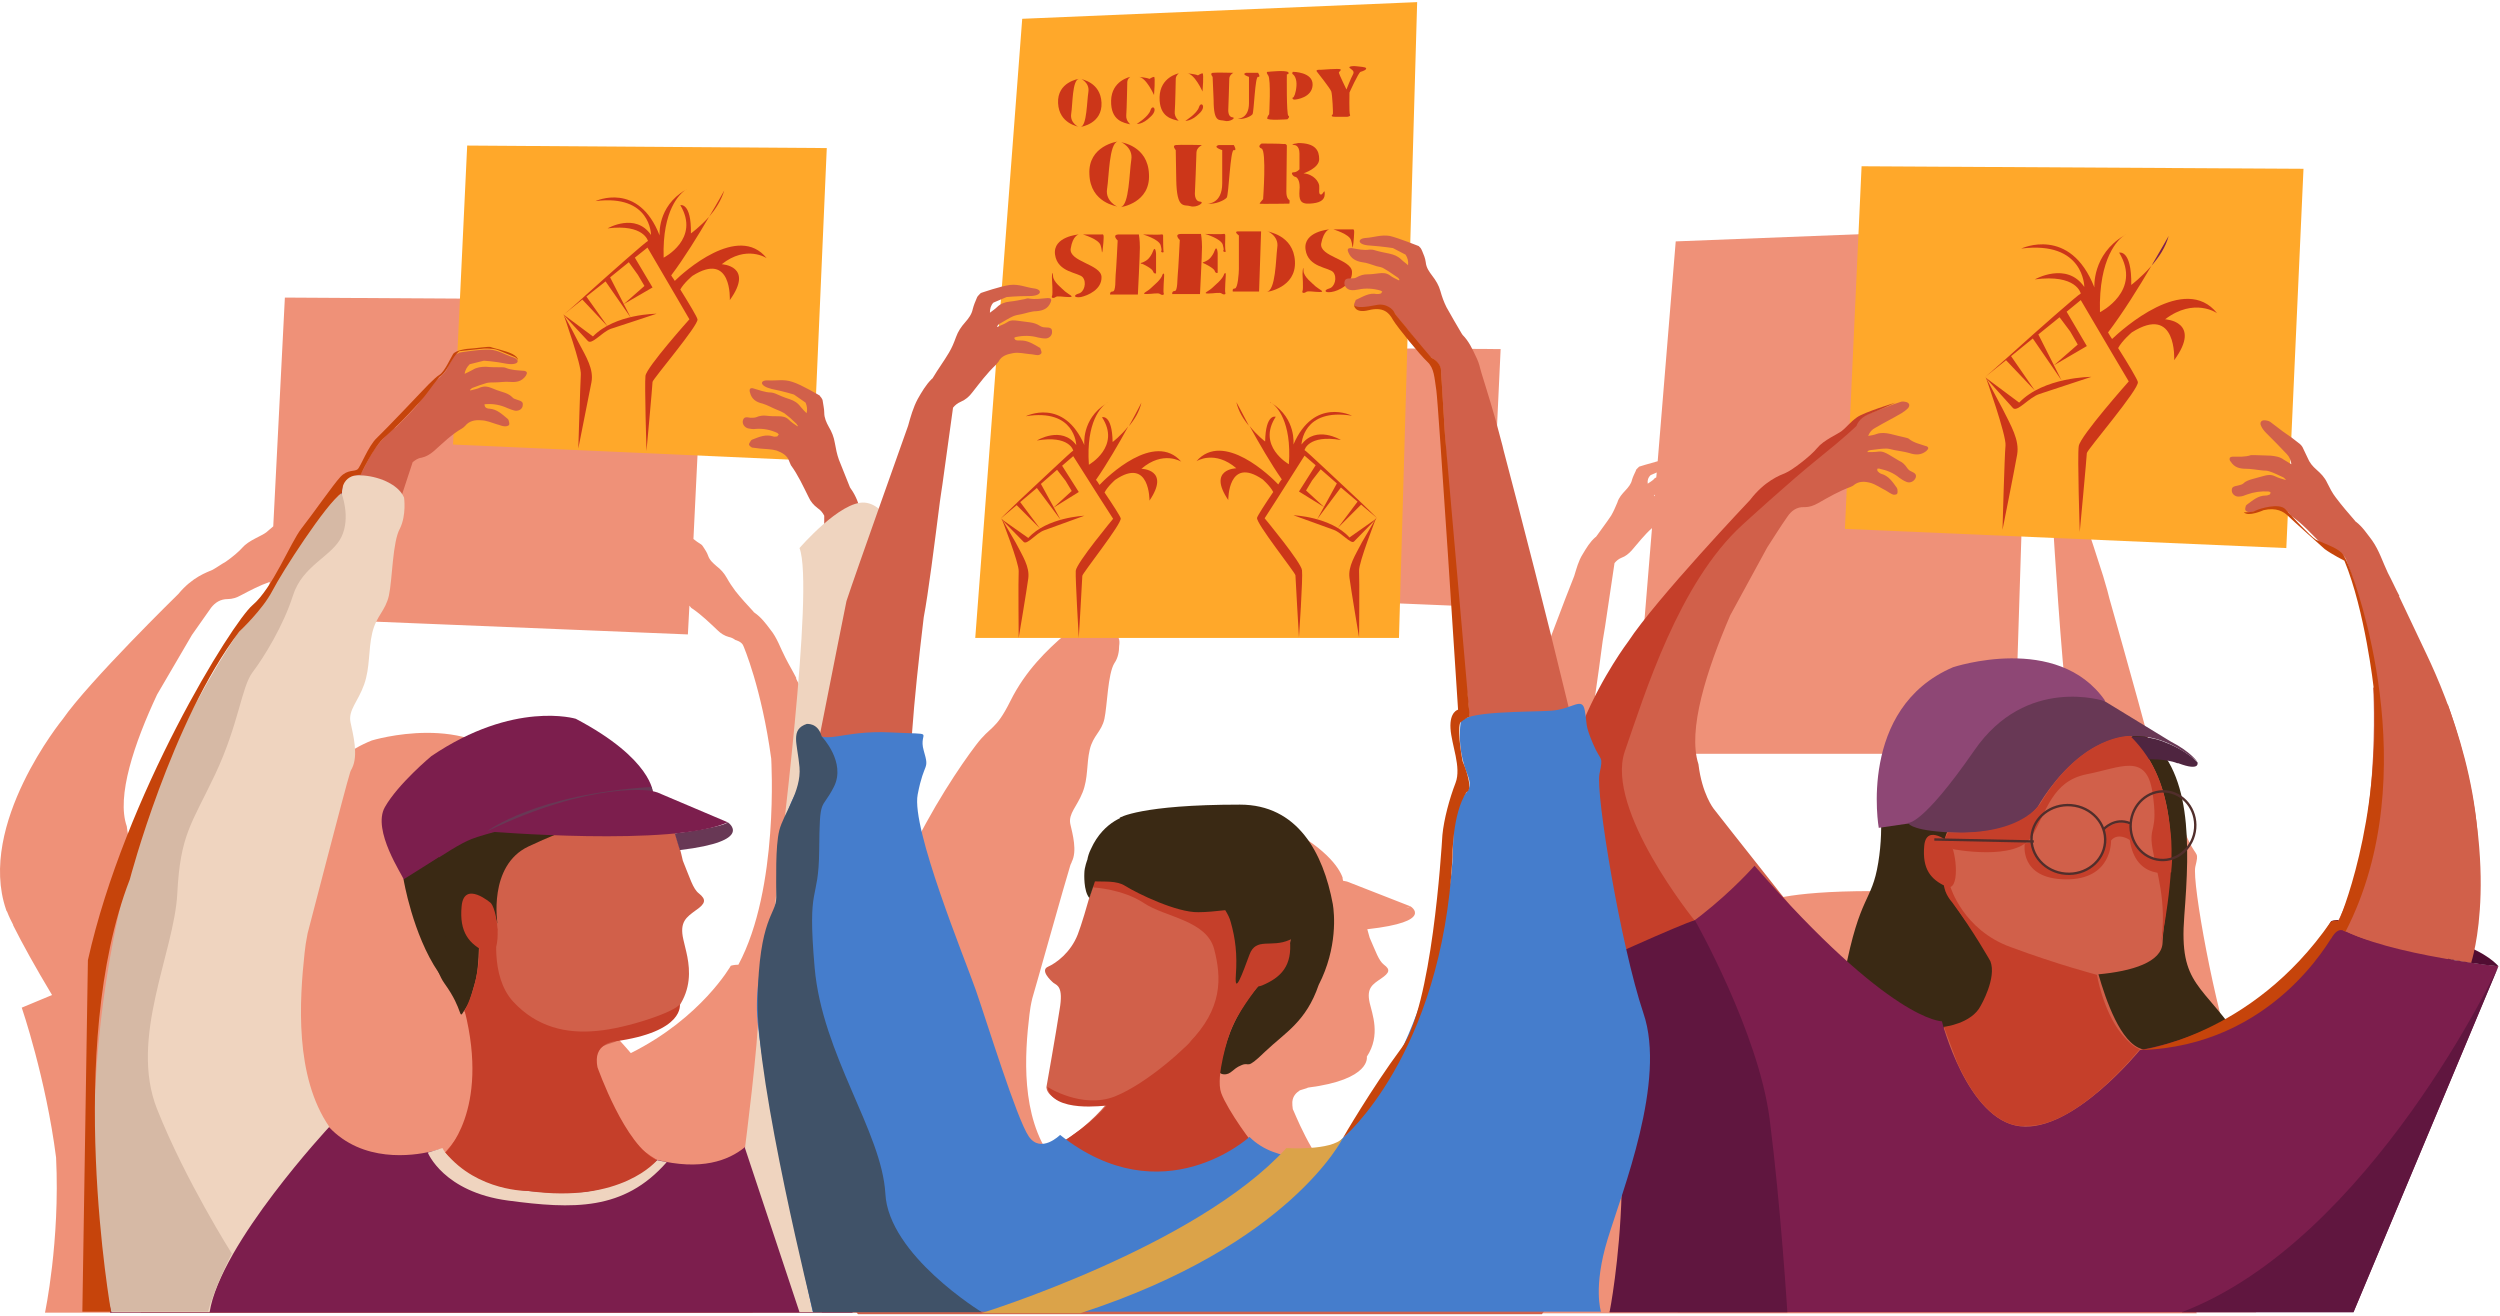
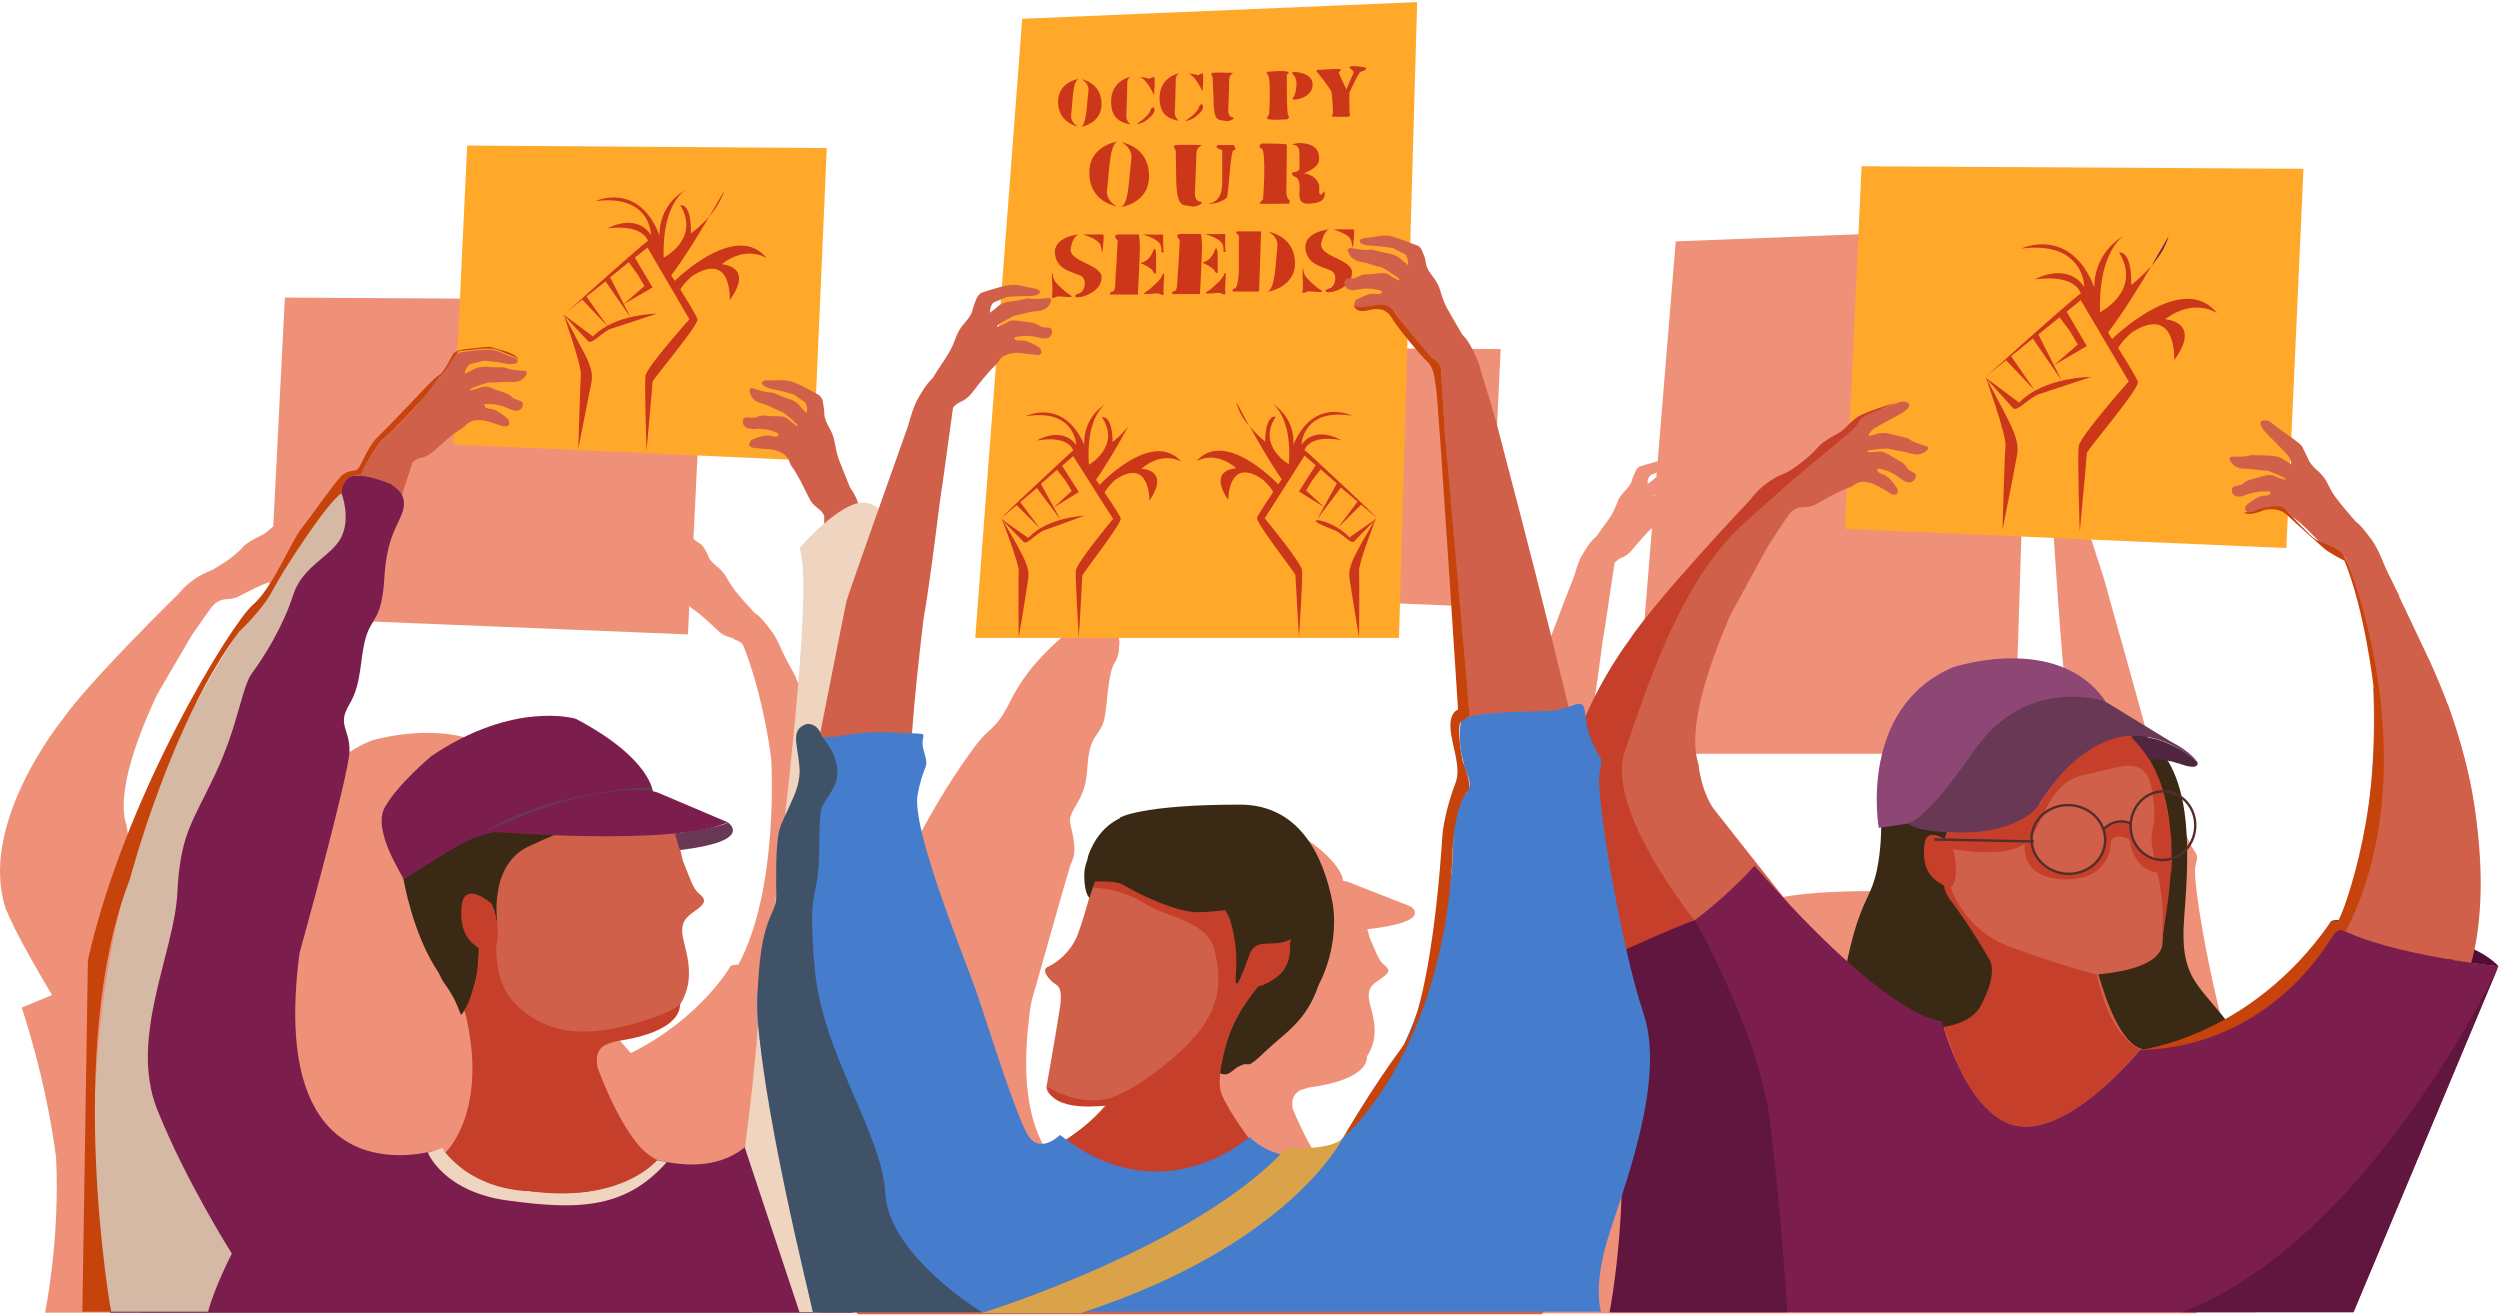
<svg xmlns="http://www.w3.org/2000/svg" width="1035" height="545" viewBox="0 0 1035 545" fill="none">
  <path d="M925.355 440.798C916.908 417.579 907.478 365.381 908.853 358.88C910.425 352.378 909.443 354.979 906.3 348.477C903.157 341.976 904.335 342.347 903.353 337.332C902.764 333.988 900.799 334.917 897.46 336.031C889.406 305.01 880.566 273.432 873.297 247.797C872.905 246.125 872.119 243.153 871.137 239.996C870.94 239.067 870.547 238.138 870.351 237.395C867.797 229.407 864.85 220.305 864.654 220.119C864.261 218.633 863.672 217.148 862.886 215.661C861.511 213.061 860.136 210.46 857.975 208.417C857.778 208.231 857.778 208.045 857.582 208.045C855.618 205.073 853.653 202.101 852.082 199.129C851.099 197.457 850.314 195.6 849.724 193.556C849.135 191.513 847.956 190.027 846.581 188.355C845.403 187.055 844.42 185.569 844.027 183.711C843.831 182.411 843.242 181.111 842.849 179.81C842.652 179.439 842.456 178.882 842.063 178.696C841.867 178.51 841.67 178.324 841.474 178.139C841.474 178.139 840.099 177.581 838.331 177.024L840.884 94.177L693.749 99.935L686.284 190.956C682.748 191.885 678.623 193.185 678.623 193.185C678.427 193.371 678.23 193.556 678.034 193.742C677.641 194.114 677.248 194.485 677.248 194.857C676.659 196.157 676.069 197.271 675.676 198.572C675.283 200.429 674.105 201.73 672.926 203.03C671.551 204.516 670.176 206.002 669.587 208.045C668.801 209.903 668.015 211.76 667.033 213.432C665.068 216.404 662.908 219.191 660.943 221.977C660.747 222.163 660.747 222.349 660.55 222.349C658.193 224.392 656.818 226.807 655.246 229.407C653.478 232.194 652.693 235.352 651.71 238.509C651.514 238.881 646.014 252.999 640.513 267.673C638.942 266.559 637.37 265.816 635.406 265.63C634.62 265.63 633.834 265.63 633.048 265.816C632.459 264.144 631.673 262.472 630.495 260.986C630.298 260.8 630.298 260.614 630.102 260.429C628.727 257.271 627.155 254.113 625.976 250.955C625.191 249.098 624.798 247.24 624.601 245.197C624.208 243.153 623.423 241.482 622.244 239.81C621.262 238.324 620.476 236.652 620.476 234.98C620.476 233.68 620.083 232.379 619.887 231.079C619.887 230.708 619.494 230.15 619.297 229.779C619.101 229.593 618.904 229.407 618.904 229.222C618.904 229.222 618.315 228.85 617.333 228.478L621.262 144.517L487.092 143.774L483.556 214.918C483.163 215.104 482.77 215.476 482.573 215.847C481.788 216.962 481.002 218.076 480.413 219.377C479.627 221.048 478.252 222.163 476.877 223.277C475.109 224.578 473.733 225.878 472.555 227.55C471.573 229.222 470.394 230.893 469.019 232.38C466.662 234.98 463.911 237.395 461.358 239.81C461.161 239.996 460.965 239.995 460.965 240.181C458.411 241.853 456.447 243.896 454.482 246.125C452.321 248.726 450.75 251.698 449.178 254.484C449.178 254.484 448.589 255.413 447.803 256.714C441.713 256.528 440.928 258.199 440.731 262.843C433.659 268.973 424.623 277.518 418.337 290.15C412.051 302.781 410.283 300.181 403.996 308.54C397.907 316.527 385.531 334.731 375.709 355.908C375.316 356.651 375.119 357.208 374.923 357.579C364.904 379.498 359.404 400.489 359.404 400.489C337.992 482.965 354.886 543.707 354.886 543.707H366.476H390.638H421.48H432.481H439.552H469.019H560.168H610.654H615.565H618.904H630.691H632.852H652.103H652.693H678.623H747.574H752.289H768.397H785.291H887.638H909.443C909.443 543.707 906.496 535.348 911.997 519.001C917.301 501.912 933.802 464.018 925.355 440.798ZM684.909 205.445L684.713 205.259C684.909 205.073 685.106 204.888 685.106 204.702V205.259C684.909 205.259 684.909 205.259 684.909 205.445ZM683.338 196.714L685.891 195.6L685.695 197.643C685.302 197.829 684.909 198.015 684.713 198.386C683.927 199.129 682.945 199.686 682.159 200.244C681.962 198.758 682.355 197.643 683.338 196.714ZM657.604 305.196C659.175 297.023 661.532 280.49 663.497 265.444C663.89 263.401 664.086 261.543 664.479 259.5L668.408 233.122C669.194 232.194 669.979 231.451 671.355 230.893C672.926 230.336 674.301 229.222 675.48 227.921C678.23 224.763 680.784 221.42 683.927 218.634L676.266 312.069H834.009L837.348 206.374C839.116 208.417 840.688 210.646 842.456 212.875C843.438 214.175 844.617 215.476 846.385 216.219C848.349 217.147 849.331 218.448 850.117 219.934C850.117 219.934 853.457 274.546 855.814 291.264C856.993 306.125 858.368 321.171 859.35 326.001C859.939 328.601 860.332 333.431 860.922 339.004C858.761 339.561 857.386 340.304 857.386 341.047C856.796 345.134 856.796 351.635 859.939 358.508C862.886 365.381 857.975 363.895 856.01 371.325C854.046 378.941 855.421 384.885 853.457 396.217C851.492 407.733 842.063 462.532 805.918 489.652C805.918 489.652 788.827 492.438 778.612 482.965C775.076 478.692 769.969 471.448 768.397 467.547C767.808 465.875 767.808 463.46 768.004 460.86C768.397 461.046 768.79 461.231 769.379 461.231C772.13 461.417 772.522 459.374 775.862 458.074C779.201 456.773 777.237 460.117 784.702 453.43C792.167 446.742 799.828 443.213 804.543 430.582C811.615 417.764 810.239 406.062 809.846 402.904C806.311 385.257 796.685 368.91 775.273 368.91C738.145 368.91 730.484 373.554 730.484 373.554C727.341 374.855 722.823 377.827 719.876 384.142C719.09 385.628 718.697 386.743 718.501 387.858C718.501 387.858 717.322 390.458 717.519 392.501C717.519 392.501 717.126 398.631 719.483 401.046C717.911 405.876 716.34 411.077 715.161 413.678C712.608 419.993 707.107 423.523 703.964 424.637C700.821 425.752 704.946 429.467 706.125 430.21C707.304 430.953 709.857 431.324 708.482 439.312C707.107 447.299 703.571 465.69 703.571 465.69C703.571 465.69 703.571 466.618 704.357 467.733C708.482 474.42 725.573 472.005 725.573 472.005C725.18 472.563 724.59 473.12 724.001 473.677C719.876 477.578 714.572 481.293 710.25 483.893C709.464 483.336 708.875 482.965 708.089 482.408C708.089 482.408 700.821 488.909 696.499 482.965C691.981 477.021 680.98 443.584 676.659 432.81C672.337 422.037 652.496 377.455 655.05 365.752C657.604 354.05 659.568 357.765 657.211 350.706C655.443 345.134 659.961 344.948 653.282 344.762C653.871 333.431 655.639 319.685 657.604 305.196ZM466.269 251.698C467.054 250.955 468.233 250.398 469.608 250.026C471.376 249.655 472.948 248.726 474.126 247.611C476.68 245.568 479.037 243.339 481.788 241.481L481.591 245.754L606.529 250.955C606.529 251.141 606.725 251.327 606.725 251.512C606.921 251.884 607.118 252.255 607.314 252.627C610.064 255.97 611.833 259.871 613.993 263.586C614.779 265.073 615.761 266.373 617.333 267.302C618.512 268.045 619.297 268.973 619.69 269.902C619.69 269.902 619.69 271.017 619.69 273.06C614.583 277.147 610.654 281.419 610.654 281.419C614.583 290.707 609.475 338.446 605.35 372.44C604.171 374.483 603.189 376.526 602.796 378.198C601.421 383.771 601.617 395.288 601.814 401.232C601.814 401.975 601.617 402.532 601.617 403.089C600.439 407.548 595.331 411.077 594.938 436.34C594.938 437.269 594.938 438.197 594.938 439.126C594.938 440.427 594.938 441.541 595.135 442.841C595.135 443.399 595.135 443.77 595.331 444.328C594.349 459.188 590.42 486.866 590.42 486.866C584.723 490.952 575.491 494.296 560.954 491.695L557.614 490.952C555.846 490.024 554.471 489.095 552.9 487.98C543.078 479.621 535.416 459.188 535.22 459.188C535.024 458.073 535.023 457.145 535.023 456.216C535.22 453.615 536.791 452.315 538.167 451.386C539.738 450.829 540.917 450.643 541.506 450.272C567.829 446.928 565.865 437.454 565.865 437.454C571.758 428.538 568.026 419.622 567.044 415.164C565.669 409.034 568.222 407.548 571.758 405.133C575.294 402.718 575.687 401.418 572.937 399.374C570.776 397.703 569.597 393.987 567.044 388.229C567.044 388.229 566.651 386.929 566.061 384.7C594.349 381.542 583.938 375.226 583.938 375.226C583.545 375.598 582.17 375.969 580.205 376.526C581.58 376.155 582.759 375.783 583.938 375.226L557.811 365.009C557.811 365.009 557.222 364.824 556.043 364.638C556.043 364.452 555.846 364.081 555.846 363.709V363.338C554.471 359.437 548.971 350.335 527.559 339.932C527.559 339.932 504.771 333.617 473.733 352.75C473.733 352.75 461.358 362.223 456.447 370.211C451.535 378.198 463.322 393.802 463.518 394.916C463.518 394.916 467.054 413.678 476.484 426.866C477.073 428.352 477.859 429.653 478.644 430.582C485.913 439.869 483.752 443.399 485.913 439.869C493.378 466.804 484.734 481.479 480.805 486.494C480.216 487.237 479.627 487.794 478.841 488.537C478.448 487.98 478.055 487.423 477.662 486.866L472.358 488.352C464.501 489.838 447.41 491.324 435.427 479.621C422.462 462.16 424.23 436.34 426.194 419.993C426.391 418.136 426.784 415.721 427.373 413.306C427.569 412.935 441.517 363.152 443.088 358.322C443.285 357.579 443.678 357.208 443.678 356.836C446.035 352.378 444.071 345.319 443.088 341.047C442.303 336.775 445.839 333.988 448.196 328.044C450.553 322.1 449.767 316.341 451.143 310.397C452.518 304.453 456.054 302.967 457.232 297.58C458.411 292.193 458.607 279.004 461.358 274.546C462.929 272.317 463.322 269.531 463.322 267.487C463.518 266.187 463.518 265.073 463.126 264.144C462.929 263.587 462.536 263.029 462.34 262.658L466.269 251.698Z" fill="#EF9178" />
  <path d="M359.219 410.475C361.937 398.975 366.119 367.195 348.765 320.569H348.556C345.629 313.251 342.702 306.979 340.402 302.379L329.529 280.843C329.529 280.843 329.529 280.843 329.738 280.843C328.275 277.916 326.602 275.198 325.139 272.271C323.048 268.298 321.793 264.116 318.866 260.562C316.984 258.053 315.103 255.544 312.384 253.662C312.175 253.453 311.966 253.453 311.966 253.244C309.457 250.526 306.739 247.599 304.439 244.672C303.185 242.999 301.93 241.117 300.885 239.235C299.839 237.354 298.376 235.681 296.703 234.427C295.24 233.172 293.776 231.918 293.149 230.036C292.731 228.781 291.894 227.527 291.058 226.272C290.849 225.854 290.431 225.436 290.013 225.227C288.967 224.6 288.131 223.972 287.085 223.136L291.894 124.239L117.936 123.194L113.127 217.909C112.082 218.745 111.246 219.581 110.2 220.418C108.319 221.881 102.882 223.763 100.373 226.69C98.91 228.363 96.192 230.663 93.474 232.545C91.592 233.59 89.919 234.845 88.037 235.89C85.737 236.935 79.674 238.817 73.82 245.926C73.82 245.926 36.812 282.098 25.939 297.779C25.939 297.779 -9.605 341.268 2.522 376.604C2.522 376.813 2.731 377.231 2.94 377.44C3.358 378.485 3.777 379.531 4.195 380.367C4.613 381.203 5.031 382.04 5.449 382.876C5.449 382.876 5.449 382.876 5.449 383.085C9.213 390.612 14.649 400.439 21.549 411.939C14.44 414.866 9.004 417.166 9.004 417.166C9.004 417.166 19.04 446.438 23.221 479.264C24.894 513.972 18.622 543.452 18.622 543.452H44.13H88.456H103.719H187.352H244.014H271.822H311.548L368.628 416.539C368.628 416.539 365.91 413.402 359.219 410.475ZM286.667 251.99C290.64 254.708 293.776 257.844 297.121 260.98C298.376 262.235 300.049 263.28 301.721 263.698C302.767 263.907 303.603 264.325 304.439 264.953C304.439 264.953 307.157 265.58 307.785 267.462C307.785 267.462 315.312 284.816 319.284 314.087C319.284 314.506 322.63 367.822 305.694 399.394C303.812 399.394 302.558 399.812 302.558 399.812C302.558 399.812 290.431 421.348 261.159 435.983C249.45 422.184 242.969 419.884 244.85 397.93C245.478 389.776 246.105 381.203 245.896 373.049C247.778 370.958 249.032 368.449 249.241 365.731C249.659 361.131 247.359 356.74 243.805 354.231C242.55 349.213 240.669 344.614 238.16 340.641C239.832 340.85 241.505 341.268 242.55 341.686C242.55 341.686 242.55 341.686 242.76 341.686C251.541 344.823 250.287 341.268 250.287 341.268C250.287 341.268 247.778 337.714 239.832 333.741L213.697 318.896C194.879 294.015 153.899 306.56 153.899 306.56C116.473 321.615 124.627 365.313 124.627 365.313L125.673 365.104C125.673 368.867 125.254 373.258 124.418 378.067C121.909 391.867 117.727 389.567 112.082 414.03C102.255 405.875 90.128 394.585 75.701 378.903C65.874 367.195 58.347 358.413 58.347 358.413C58.347 358.413 53.748 353.186 52.493 342.105C48.102 329.769 55.629 307.606 65.038 287.534L79.465 262.862C82.183 259.098 84.692 255.335 87.41 251.571C89.083 249.48 91.174 248.017 94.31 248.017C96.192 248.017 98.073 247.39 99.537 246.553C103.51 244.462 107.482 242.372 111.664 240.908L110.828 255.544L284.785 262.653L285.413 250.735C286.04 251.571 286.249 251.781 286.667 251.99Z" fill="#EF9178" />
  <path d="M193.416 60.26L187.562 184.037L336.638 190.728L342.284 61.305L193.416 60.26Z" fill="#FFA82A" />
  <path d="M239.415 185.71C239.415 185.71 243.806 163.547 244.851 158.32C245.896 152.884 242.76 147.866 239.415 141.593C236.279 135.321 233.351 130.302 233.351 130.302C233.351 130.302 240.878 151.42 240.46 155.184C240.251 158.529 239.415 185.71 239.415 185.71Z" fill="#CC3619" />
  <path d="M252.796 136.157C256.768 134.902 271.822 129.884 271.822 129.884C271.822 129.884 254.677 129.884 245.478 139.293L233.142 130.093C233.142 130.093 241.923 139.711 243.387 141.175C245.06 142.848 249.032 137.621 252.796 136.157Z" fill="#CC3619" />
  <path d="M283.74 78.659C283.949 78.45 284.158 78.45 284.367 78.24C284.367 78.24 284.158 78.45 283.74 78.659Z" fill="#CC3619" />
  <path d="M293.567 89.74C296.076 86.813 298.585 83.05 299.839 78.868C299.839 78.868 297.33 83.468 293.567 89.74Z" fill="#CC3619" />
  <path d="M317.403 106.885C305.694 92.249 282.904 112.739 279.349 116.294C278.931 115.458 278.304 114.83 277.886 113.994C283.113 107.094 289.176 97.267 293.567 89.74C289.804 93.922 286.04 96.64 286.04 96.64C286.249 83.677 281.649 84.931 281.649 84.931C290.013 98.94 274.75 106.676 274.75 106.676C274.122 86.604 281.649 80.122 283.74 78.659C272.031 85.559 273.077 97.476 273.077 97.476C264.295 74.895 246.523 83.259 246.523 83.259C269.522 80.331 269.522 97.267 269.522 97.267C263.041 87.859 251.541 94.549 251.541 94.549C266.595 92.667 268.268 99.776 268.268 99.776C267.641 99.776 252.587 113.158 242.551 122.148C237.533 126.748 233.56 130.093 233.56 130.093L241.087 124.03L251.541 135.111L242.76 122.775L250.705 116.503L261.159 131.557L252.587 114.83L260.323 108.558L264.086 113.785L266.804 118.385L258.232 125.912L270.15 119.012L262.832 106.676L268.059 102.494L279.559 122.148L285.413 132.184C285.413 132.184 267.641 152.047 267.223 155.602C266.804 159.156 267.641 186.755 267.641 186.755C267.641 186.755 270.15 159.365 270.15 158.111C270.15 157.065 289.385 134.484 288.758 132.184C288.549 131.139 285.413 125.912 281.649 119.848C283.113 117.13 286.667 114.203 286.667 114.203C303.185 103.749 302.14 124.239 302.14 124.239C312.385 110.021 298.794 109.394 298.794 109.394C309.039 101.24 317.403 106.885 317.403 106.885Z" fill="#CC3619" />
  <path d="M363.401 259.098C360.892 240.908 358.383 223.763 358.174 223.345C357.756 219.372 357.547 215.609 356.501 211.845C355.456 208.5 354.41 205.364 352.32 202.437C352.111 202.228 352.111 202.019 351.901 201.81C350.438 198.046 348.765 194.073 347.302 190.31C346.465 188.01 346.047 185.71 345.629 183.41C345.211 180.901 344.374 178.81 343.12 176.719C342.075 174.838 341.238 172.956 341.238 170.865C341.238 169.192 340.82 167.729 340.611 166.056C340.611 165.429 340.193 165.011 339.984 164.593C339.775 164.383 339.566 164.174 339.356 163.756C339.356 163.756 331.62 159.156 328.066 158.111C324.511 156.856 321.375 157.693 318.03 157.484C314.475 157.275 314.266 159.784 319.493 161.038C324.721 162.084 328.693 163.338 328.693 163.338L333.502 166.683C334.129 168.147 334.338 169.61 333.92 171.074C333.084 170.238 332.248 169.402 331.411 168.356C330.157 166.683 328.693 165.847 326.811 165.22C324.721 164.593 322.839 163.756 320.957 162.92C320.33 162.711 319.703 162.502 319.284 162.502C316.775 162.502 314.266 161.456 311.966 160.829C311.548 160.62 310.712 160.62 310.503 161.038C310.294 161.247 310.294 162.084 310.503 162.502C311.13 165.22 313.012 166.474 315.73 167.101C317.821 167.729 319.493 168.774 321.584 169.611C322.63 170.029 323.675 170.447 324.721 171.074C326.393 172.329 328.066 173.792 329.529 175.256C329.948 175.465 329.948 176.092 330.366 176.301L330.157 176.51C328.902 175.674 327.648 174.838 326.602 173.792C325.348 172.538 323.884 172.329 322.212 172.329C320.539 172.329 319.075 172.329 317.403 172.119C315.939 171.91 314.475 172.12 313.012 172.747C312.385 172.956 311.548 172.956 310.712 172.956C308.621 172.538 307.994 172.747 307.576 174.001C307.158 175.465 308.203 176.928 309.667 177.347C310.712 177.556 311.757 177.765 313.012 177.556C316.148 177.347 319.075 177.974 321.793 179.228C322.002 179.437 322.212 179.647 322.421 179.856C322.212 180.065 322.002 180.483 321.793 180.692C321.166 180.692 320.539 180.901 320.121 180.692C316.984 179.646 314.266 180.901 311.548 181.947C311.339 181.947 311.13 182.156 310.921 182.365C310.503 182.992 310.085 183.619 310.085 184.037C310.085 184.456 310.921 185.083 311.339 185.292C312.385 185.501 313.639 185.501 314.685 185.71C316.984 185.919 319.493 185.919 321.584 186.546C323.675 187.383 325.975 188.428 326.811 191.146C327.021 191.564 327.23 192.192 327.439 192.61C330.366 196.582 332.457 201.182 334.757 205.782C335.593 207.664 336.847 209.127 338.52 210.382C339.775 211.218 340.611 212.264 341.238 213.518C341.238 213.518 340.82 305.515 339.147 352.35C338.729 371.586 337.893 392.703 336.638 414.657C336.638 415.284 336.638 415.702 336.638 416.121C336.638 418.002 336.429 419.675 336.429 421.557C333.293 461.492 317.821 476.337 305.694 481.773C263.877 494.109 245.896 454.383 245.896 454.383C238.787 433.265 252.378 432.429 254.468 431.384C256.559 430.129 268.895 427.62 268.895 427.62C291.894 413.821 284.367 396.258 282.904 388.94C281.231 381.622 284.158 379.74 288.131 376.813C292.103 374.095 292.522 372.422 289.385 369.913C286.876 368.031 285.622 363.431 282.695 356.322C282.695 356.322 278.931 338.132 271.822 329.351C264.713 320.569 236.487 309.697 207.215 322.66C177.944 335.623 177.525 359.25 183.171 393.957C183.589 396.466 184.216 398.558 184.843 400.439C186.516 407.757 189.443 414.239 192.37 418.839C199.27 429.293 203.452 442.883 205.752 453.965C205.752 454.174 210.143 480.727 157.872 480.727C149.717 480.1 141.772 478.009 136.754 472.364C123.164 456.264 118.355 434.311 118.564 410.057C118.146 403.366 118.773 394.376 120.027 383.713C120.236 383.294 149.299 258.262 157.872 230.454C158.081 229.827 158.29 229.408 158.499 228.781C159.335 226.481 159.962 224.181 160.799 221.882L170.835 191.355C171.88 190.519 172.926 189.683 174.598 189.474C176.48 189.055 178.153 188.01 179.616 186.755C183.38 183.41 186.934 179.856 191.325 177.347C191.743 177.138 192.161 176.719 192.58 176.301C194.252 174.21 196.761 173.792 199.061 174.001C201.361 174.001 203.661 175.047 205.752 175.674C206.797 175.883 207.843 176.51 209.097 176.51C209.724 176.51 210.561 176.301 210.77 175.883C210.979 175.465 210.77 174.629 210.561 174.001C210.561 173.792 210.352 173.583 210.143 173.374C207.843 171.492 205.752 169.401 202.616 169.192C201.988 169.192 201.361 168.983 200.943 168.565C200.734 168.356 200.734 167.938 200.525 167.52C200.734 167.311 201.152 167.311 201.361 167.311C204.497 167.102 207.424 167.729 210.143 168.983C211.188 169.401 212.233 169.82 213.279 170.029C214.952 170.238 216.415 169.192 216.415 167.729C216.624 166.474 215.997 166.056 213.906 165.429C213.279 165.22 212.442 165.011 212.024 164.383C210.979 163.338 209.515 162.711 208.052 162.293C206.588 161.874 204.915 161.247 203.452 160.62C201.988 159.993 200.525 159.784 198.852 160.411C197.598 161.038 196.134 161.247 194.67 161.665C194.67 161.665 194.67 161.456 194.461 161.456C194.879 161.247 195.089 160.829 195.507 160.62C197.598 159.784 199.479 159.156 201.57 158.529C202.616 158.32 203.87 158.32 204.915 158.32C207.006 158.32 209.097 157.902 211.188 158.111C213.906 158.32 215.997 157.902 217.67 155.602C217.879 155.184 218.297 154.556 218.088 154.138C217.879 153.72 217.251 153.511 216.833 153.511C214.324 153.302 211.815 153.302 209.306 152.257C208.679 152.047 208.052 152.047 207.424 152.047C205.334 152.047 203.243 152.048 201.152 151.838C199.27 151.838 197.388 152.047 195.716 153.093C194.67 153.72 193.625 154.138 192.37 154.766C192.58 153.093 193.416 151.838 194.461 150.793L200.316 149.329C200.316 149.329 204.497 149.539 209.724 150.584C214.952 151.42 215.579 148.911 212.233 147.866C208.888 146.82 206.379 144.939 202.616 144.73C198.852 144.52 190.071 145.984 190.071 145.984C189.861 146.193 189.652 146.402 189.234 146.402C188.816 146.611 188.398 147.03 187.98 147.657C187.143 149.12 186.098 150.375 185.471 151.838C184.634 153.929 183.171 155.393 181.498 156.647C179.616 158.111 177.944 159.783 176.689 161.874C175.435 163.965 174.18 165.847 172.717 167.729C169.998 170.865 167.071 173.792 164.144 176.719C163.935 176.929 163.726 176.928 163.517 177.138C160.59 179.019 158.499 181.737 156.199 184.455C153.69 187.592 152.017 191.146 150.345 194.492C150.135 194.701 143.445 206.409 135.709 220C135.709 220 135.709 220.209 135.5 220.209C134.454 222.091 133.409 223.763 132.363 225.645C123.373 241.953 97.655 290.043 78.838 341.268C78.838 341.268 78.838 341.268 78.838 341.477C74.029 352.768 69.429 365.104 65.038 378.276C65.038 378.276 63.784 382.04 61.902 388.73C61.902 388.73 61.902 388.731 61.902 388.94C55.211 412.775 42.248 474.037 58.348 543.452H120.655H132.991H140.727H173.344H274.749H376.992H377.619C380.337 532.998 382.01 520.453 382.846 511.254L382.637 511.044C396.645 398.975 363.401 259.098 363.401 259.098Z" fill="#D1604A" />
  <path d="M381.591 444.765C378.037 438.074 367.374 334.787 371.137 313.878C374.692 292.97 373.437 281.889 368.837 270.18C364.238 258.262 365.283 248.853 365.701 226.9C366.119 204.946 365.283 216.863 356.501 211.845C347.72 206.827 335.593 224.39 335.593 224.39C332.666 238.817 333.711 265.58 332.039 280.216C330.157 294.852 328.902 323.078 329.948 336.041C331.202 349.214 322.421 396.885 317.612 407.13C312.803 417.375 322.212 433.893 323.048 448.738C323.257 452.919 322.839 455.846 322.212 457.937L317.194 462.746C317.194 462.746 308.83 489.509 271.613 480.1C271.613 480.1 254.259 495.363 228.96 493.9C203.661 492.436 188.398 485.954 181.498 475.918C181.498 475.918 110.201 499.754 124 394.585C124 394.585 123.582 395.003 122.746 395.839C123.164 395.421 123.582 395.003 124 394.585C124 394.585 144.699 320.151 144.699 310.742C144.699 301.333 139.472 300.288 144.699 291.506C149.926 282.725 148.881 272.898 151.39 264.116C153.899 255.335 158.081 257.007 159.126 239.235C160.172 221.463 165.399 216.864 166.862 211.218C168.326 205.573 165.399 202.855 161.635 200.346C161.635 200.346 147.836 194.491 143.863 198.046C139.89 201.6 141.772 207.037 139.89 209.336C137.8 211.636 129.018 218.536 126.927 224.39C124.836 230.245 119.609 243.208 113.964 251.153C108.319 259.098 73.193 307.188 70.893 322.66C68.593 338.132 67.547 340.85 60.23 351.514C52.911 362.177 48.103 394.376 45.594 415.911C43.085 437.447 44.339 515.435 45.594 543.452H352.947L355.665 455.428C370.51 451.874 383.264 447.901 381.591 444.765Z" fill="#7C1E4D" />
  <path d="M777.596 327.678C777.596 327.678 780.314 340.641 777.596 357.159C774.878 373.885 770.069 369.704 763.587 403.366C757.106 437.029 781.568 479.264 781.568 479.264C781.568 479.264 827.149 488.045 833.63 484.282C840.112 480.518 859.138 483.027 890.083 461.91C920.818 440.792 945.281 457.31 928.554 432.011C911.828 406.712 902.001 408.593 904.301 379.112C906.6 349.632 907.646 318.06 887.574 304.26C867.084 290.461 794.741 305.097 777.596 327.678Z" fill="#3A2914" />
  <path d="M770.697 68.832L763.797 218.954L946.536 226.9L953.645 69.877L770.697 68.832Z" fill="#FFA82A" />
  <path d="M1004.66 271.016L993.162 246.762C993.162 246.762 993.162 246.762 993.371 246.762C991.698 243.626 990.235 240.281 988.562 237.144C986.471 232.754 985.007 227.945 982.08 223.763C979.989 221.045 978.108 218.118 975.39 216.027C975.181 215.818 974.971 215.818 974.971 215.609C972.253 212.473 969.535 209.336 967.026 205.991C965.563 204.109 964.517 202.018 963.472 199.928C962.426 197.628 960.754 195.955 959.081 194.492C957.408 193.028 956.154 191.564 955.318 189.473C954.69 188.01 953.854 186.546 953.227 185.083C953.018 184.665 952.599 184.246 952.181 183.828C949.881 181.946 947.581 180.274 945.072 178.601C943.4 177.346 941.518 175.883 939.845 174.629C939.218 174.21 938.173 174.001 937.336 174.001C936.082 174.001 935.455 175.047 936.082 176.301C936.5 177.346 937.336 178.392 938.173 179.228C941.1 182.155 944.027 185.083 946.745 188.01C947.791 189.055 948.418 190.519 948.627 192.191C947.581 191.564 946.536 190.937 945.491 190.31C943.818 189.055 941.936 188.846 940.054 188.637C937.964 188.637 935.873 188.428 933.782 188.428C933.155 188.428 932.527 188.428 931.9 188.428C929.391 189.264 926.882 189.055 924.373 189.055C923.955 189.055 923.119 189.264 923.119 189.682C922.91 190.101 923.119 190.728 923.537 191.146C925 193.446 927.091 194.073 929.809 194.073C931.9 194.073 933.991 194.491 936.082 194.701C937.127 194.91 938.382 194.7 939.427 195.119C941.518 195.746 943.4 196.791 945.282 197.628C945.7 197.837 945.909 198.255 946.327 198.464L946.118 198.673C944.654 198.255 943.191 197.837 941.936 197.209C940.263 196.373 938.8 196.582 937.336 197C935.873 197.419 934.2 197.837 932.736 198.255C931.273 198.673 929.809 199.091 928.764 200.137C928.346 200.555 927.509 200.764 926.673 200.973C924.582 201.391 923.955 201.6 923.955 203.064C923.955 204.527 925.419 205.782 927.091 205.573C928.137 205.573 929.182 205.155 930.228 204.736C933.155 203.691 936.082 203.273 939.218 203.482C939.427 203.482 939.845 203.691 940.054 203.9C939.845 204.318 939.845 204.736 939.636 204.736C939.218 204.946 938.591 205.155 937.964 205.155C934.827 205.155 932.527 207.245 930.228 208.918C930.018 209.127 929.809 209.336 929.809 209.336C929.6 209.964 929.391 210.8 929.6 211.218C929.809 211.636 930.646 212.054 931.273 212.054C932.318 212.054 933.573 211.636 934.618 211.427C936.918 211.009 939.218 210.173 941.518 210.173C943.818 210.173 946.327 210.591 948 212.891C948.209 213.309 948.627 213.727 949.045 213.936C953.227 216.863 956.572 220.627 960.126 224.181C961.59 225.645 963.054 226.69 964.935 227.318C965.981 227.736 967.026 228.154 967.654 228.781C967.654 228.781 970.372 229.408 971.208 231.499C971.208 231.499 988.144 273.107 985.844 338.55C985.844 340.432 985.635 342.314 985.635 344.196C983.962 377.022 961.59 399.185 948.209 409.848C929.6 423.647 911.828 430.965 897.401 434.938C893.22 436.193 889.665 435.774 886.738 434.311C877.957 431.802 871.893 414.239 868.757 403.366C882.556 402.112 895.101 398.348 895.31 390.194C895.729 375.349 905.556 340.432 889.456 313.878C873.148 287.116 852.03 293.179 829.031 304.679C819.831 309.278 811.677 315.551 806.659 323.287C806.659 323.496 806.45 323.496 806.45 323.705C789.514 346.495 806.868 373.258 817.74 386.012C818.577 387.058 819.413 388.103 820.249 388.94C824.013 393.958 829.658 405.039 819.204 418.42C817.74 420.302 816.068 421.766 814.186 422.811V423.02H813.977C812.722 423.647 811.468 424.065 810.004 424.275C800.595 426.784 785.96 428.247 775.924 417.166C760.242 399.812 709.435 334.787 709.435 334.787C709.435 334.787 704.626 328.723 703.162 316.387C698.563 302.379 706.508 277.498 716.335 254.708L731.598 226.69C734.316 222.509 737.034 218.118 739.961 213.936C741.634 211.427 743.934 209.754 747.07 209.964C749.161 209.964 750.833 209.336 752.715 208.291C757.106 205.782 761.497 203.273 766.097 201.6C766.515 201.391 767.142 201.182 767.56 200.764C769.651 199.091 772.16 199.3 774.46 199.928C776.551 200.555 778.642 202.018 780.733 203.064C781.778 203.691 782.614 204.318 783.66 204.736C784.078 204.946 785.123 204.736 785.332 204.527C785.751 204.109 785.541 203.273 785.541 202.646C785.541 202.437 785.332 202.228 785.332 202.018C783.66 199.719 781.987 197 778.851 196.164C778.223 195.955 777.805 195.537 777.387 195.119C777.178 194.91 777.178 194.491 777.178 194.073C777.596 194.073 777.805 193.864 778.223 194.073C781.151 194.7 783.869 195.746 786.378 197.837C787.214 198.464 788.259 199.091 789.305 199.509C790.768 200.137 792.441 199.3 793.068 197.837C793.487 196.582 793.068 195.955 791.187 195.119C790.559 194.91 789.932 194.282 789.514 193.655C788.678 192.401 787.632 191.355 786.169 190.728C784.705 189.892 783.451 189.055 781.987 188.219C780.523 187.383 779.269 186.755 777.596 186.964C776.133 187.173 774.669 187.174 773.205 187.174C773.205 186.964 773.205 186.964 773.205 186.755C773.624 186.546 774.042 186.337 774.46 186.337C776.551 186.128 778.642 185.71 780.942 185.71C781.987 185.71 783.241 186.128 784.287 186.337C786.378 186.755 788.469 186.964 790.559 187.592C793.068 188.428 795.368 188.428 797.459 186.755C797.877 186.337 798.296 185.919 798.296 185.501C798.296 185.083 797.668 184.664 797.25 184.664C794.95 183.828 792.441 183.41 790.35 181.737C789.932 181.319 789.305 181.319 788.678 181.11C786.587 180.692 784.496 180.065 782.614 179.646C780.733 179.228 778.851 179.019 776.969 179.646C775.924 180.065 774.669 180.274 773.415 180.483C774.042 178.81 775.087 177.765 776.342 177.137C779.896 175.047 783.66 173.165 787.214 171.074C788.259 170.447 789.096 169.819 789.932 168.983C790.769 167.938 790.559 166.892 789.305 166.474C788.469 166.265 787.423 166.056 786.587 166.474C784.496 167.101 782.405 167.938 780.314 168.774C777.596 169.82 774.878 170.865 772.16 171.91C771.742 172.119 771.115 172.329 770.696 172.747C769.442 173.792 768.397 175.047 767.351 176.301C766.097 178.183 764.215 179.228 762.333 180.065C760.242 181.11 758.151 182.365 756.479 184.037C754.806 185.71 753.133 187.383 751.252 188.846C747.906 191.355 744.352 193.446 741.007 195.746C740.797 195.955 740.588 195.955 740.379 195.955C737.034 197.21 734.316 199.3 731.598 201.391C727.625 204.527 724.907 208.709 721.562 212.264C719.262 214.982 716.753 217.491 714.244 220.209C714.244 220.209 714.244 220.209 714.453 220.209L708.808 226.481C688.317 245.717 633.746 315.969 652.564 359.04C662.391 381.622 690.826 430.338 716.126 472.991C716.126 472.991 724.907 518.571 694.59 543.243H757.315H845.13H933.991C936.918 535.925 941.518 525.889 948.209 513.763C959.499 491.391 976.853 458.983 997.762 425.529C999.016 423.438 1000.48 421.138 1002.15 418.629C1013.02 402.112 1020.13 387.267 1024.73 374.304C1031.22 333.114 1013.44 289.416 1004.66 271.016Z" fill="#D1604A" />
  <path d="M829.031 219.372C829.031 219.372 834.049 194.283 835.094 188.219C836.14 182.156 832.585 176.301 829.031 169.192C825.267 162.083 822.131 156.229 822.131 156.229C822.131 156.229 830.704 180.274 830.285 184.455C829.867 188.428 829.031 219.372 829.031 219.372Z" fill="#CC3619" />
  <path d="M844.294 163.129C848.685 161.665 865.829 156.02 865.829 156.02C865.829 156.02 846.176 156.02 835.931 166.683L821.922 156.229C821.922 156.229 831.749 167.101 833.421 168.983C835.303 170.656 839.903 164.593 844.294 163.129Z" fill="#CC3619" />
  <path d="M879.42 97.477C879.629 97.268 879.838 97.267 880.047 97.058C880.047 97.058 879.838 97.268 879.42 97.477Z" fill="#7C1F4D" />
  <path d="M890.71 110.022C893.638 106.676 896.565 102.495 897.819 97.686C897.819 97.686 894.892 102.913 890.71 110.022Z" fill="#7C1F4D" />
  <path d="M917.891 129.676C904.51 112.949 878.584 136.366 874.402 140.339C873.775 139.503 873.357 138.666 872.729 137.621C878.793 129.676 885.692 118.594 890.71 110.022C886.529 114.831 882.347 117.967 882.347 117.967C882.556 103.122 877.329 104.586 877.329 104.586C886.947 120.476 869.384 129.257 869.384 129.257C868.757 106.467 877.12 98.94 879.42 97.477C866.039 105.422 867.084 119.012 867.084 119.012C857.048 93.295 836.767 102.913 836.767 102.913C862.902 99.567 862.902 118.803 862.902 118.803C855.584 108.14 842.412 115.667 842.412 115.667C859.766 113.367 861.439 121.521 861.439 121.521C860.602 121.73 843.458 136.784 832.167 147.029C826.313 152.257 821.922 156.02 821.922 156.02L830.494 149.12L842.412 161.665L832.585 147.448L841.576 140.13L853.494 157.484L843.876 138.457L852.657 131.348L857.048 137.203L860.184 142.639L850.357 151.211L863.948 143.266L855.584 129.048L861.439 124.239L874.611 146.611L881.302 157.902C881.302 157.902 861.23 180.483 860.602 184.665C859.975 188.637 861.021 220.209 861.021 220.209C861.021 220.209 863.948 188.846 863.948 187.592C863.948 186.337 885.902 160.829 885.065 158.111C884.856 157.066 881.302 151.002 876.911 144.102C878.584 140.966 882.556 137.621 882.556 137.621C901.374 125.703 900.119 149.12 900.119 149.12C911.828 133.021 896.356 132.185 896.356 132.185C908.483 122.985 917.891 129.676 917.891 129.676Z" fill="#CC3619" />
  <path d="M726.371 358.413C726.371 358.413 691.245 398.766 656.119 400.648C656.119 400.648 686.018 493.9 666.364 543.243H974.344L1034.35 400.021C1034.35 400.021 980.199 394.376 964.936 381.622C964.936 381.622 942.773 424.065 885.902 434.729C885.902 434.729 858.303 468.81 836.349 466.301C814.395 463.792 803.941 422.811 803.941 422.811C803.941 422.811 782.824 423.229 726.371 358.413Z" fill="#7C1E4D" />
  <path d="M656.328 400.648C656.328 400.648 658 395.839 666.573 389.567L670.964 397.721C670.964 397.721 664.691 400.648 656.328 400.648Z" fill="#510D32" />
  <path d="M1034.35 400.021C1034.35 400.021 1029.75 394.167 1016.79 390.194L1013.44 397.094C1013.65 397.094 1027.87 399.603 1034.35 400.021Z" fill="#510D32" />
  <path d="M964.935 381.413C964.935 381.413 968.28 379.949 972.88 381.831L970.789 385.176C970.789 385.176 967.235 384.131 964.935 381.413Z" fill="#510D32" />
  <path d="M909.737 315.551C905.555 311.369 899.91 308.651 896.565 307.397C896.565 307.397 889.874 304.26 881.511 305.097L888.411 314.296C888.411 314.296 896.983 314.087 901.374 315.969C901.374 315.969 901.374 315.969 901.583 315.969C901.583 315.969 901.583 315.969 901.792 315.969C911.201 319.524 909.737 315.551 909.737 315.551Z" fill="#4F2540" />
  <path d="M804.986 368.867C804.986 368.867 800.177 347.541 810.422 338.132C820.668 328.723 798.296 329.978 798.296 329.978L784.496 332.696L786.378 356.741L795.368 367.613L804.986 368.867Z" fill="#3A2914" />
  <path d="M793.487 340.432L777.805 342.732C777.805 342.732 769.024 293.179 808.541 276.243C808.541 276.243 851.821 261.816 871.475 290.043C871.266 290.252 814.395 337.714 793.487 340.432Z" fill="#8E4775" />
  <path d="M898.656 306.979C898.865 306.979 898.865 307.188 898.656 306.979L871.266 290.252C871.266 290.252 838.858 279.38 817.322 310.742C795.578 342.105 789.932 340.641 789.932 340.641C789.932 340.641 790.351 343.359 803.941 344.405C810.213 345.032 833.84 346.705 843.667 333.95C843.667 333.95 871.057 283.352 909.737 315.342C909.737 315.551 907.228 311.369 898.656 306.979Z" fill="#683855" />
  <path d="M807.286 349.004C807.286 349.004 797.459 340.641 796.623 350.259C795.787 359.877 799.341 364.059 805.614 366.986C811.677 369.913 810.004 352.35 807.286 349.004Z" fill="#C53F2A" />
  <path d="M807.495 367.195C807.495 367.195 812.722 384.967 832.376 392.076C852.03 399.394 868.13 403.575 868.13 403.575C868.13 403.575 870.638 418.42 878.166 427.829C878.166 427.829 882.765 433.683 885.902 434.311C885.902 434.311 859.557 467.346 838.44 466.091C838.44 466.091 823.386 469.228 810.213 439.747L804.777 425.111C804.777 425.111 816.277 423.857 820.04 416.33C820.04 416.33 826.731 404.83 824.013 397.93C824.013 397.93 817.113 385.594 808.122 373.467C808.122 373.467 804.986 370.122 804.777 366.149L807.495 367.195Z" fill="#C53F2A" />
  <path d="M808.332 351.514C808.332 351.514 834.885 356.741 841.158 346.286C847.43 335.832 849.521 323.496 863.739 320.569C877.957 317.851 888.62 311.369 891.129 328.096C893.638 344.823 889.456 341.478 891.129 351.304C892.802 361.131 897.192 373.049 894.683 390.403C894.683 390.403 900.538 362.177 898.656 344.823C896.774 327.469 892.802 315.551 881.929 304.679C881.929 304.679 862.693 303.842 845.549 331.232C845.549 331.232 839.067 346.077 806.45 344.614L804.986 347.541C804.568 347.541 807.913 349.632 808.332 351.514Z" fill="#C53F2A" />
  <path d="M670.964 397.721C670.964 397.721 688.527 391.867 701.49 380.994C701.49 380.994 664.482 335.205 672.636 311.16C681 287.116 695.008 241.326 721.353 217.282C721.353 217.282 741.216 199.091 752.715 189.892C764.215 180.692 768.606 176.301 768.606 176.301C768.606 176.301 769.442 173.165 773.624 171.492C778.014 169.82 784.705 166.683 784.705 166.683C784.705 166.683 771.742 170.656 768.815 172.747C765.888 174.838 764.424 176.928 762.542 178.392C760.661 179.856 755.015 182.156 752.297 185.501C749.579 188.846 741.843 194.701 739.334 195.746C736.825 196.791 730.552 199.091 724.489 207.037C724.489 207.037 685.599 248.017 674.1 265.58C674.1 265.58 631.865 321.196 652.564 362.177L670.964 397.721Z" fill="#C53F2A" />
  <path d="M982.498 284.607C982.498 284.607 986.262 347.75 967.026 383.085C967.026 383.085 969.953 385.803 979.153 388.73C979.153 388.73 1011.35 396.885 1018.88 397.93L1023.06 398.557C1023.06 398.557 1036.65 358.413 1013.44 291.716L982.498 284.607Z" fill="#D1604A" />
  <path d="M177.107 477.173C177.107 477.173 183.589 493.481 210.352 497.036C237.114 500.59 258.232 501.427 276.004 481.145L272.031 480.309C272.031 480.309 258.65 491.391 241.714 493.481C241.714 493.481 212.861 495.572 199.479 488.045C199.479 488.045 185.471 480.518 183.171 475.291L177.107 477.173Z" fill="#EFD4BF" />
-   <path d="M167.28 205.991C164.771 200.137 155.99 197 149.299 196.791C142.608 196.582 141.772 198.464 141.563 204.109C141.354 209.755 138.636 208.5 136.336 211.427C133.827 214.354 126.509 221.045 123.582 228.781C120.654 236.517 114.382 251.362 107.064 256.38C99.746 261.398 70.474 312.415 68.383 318.478C66.293 324.542 64.829 334.369 60.647 343.986C56.675 353.604 45.175 387.894 42.875 422.393C40.575 456.892 46.221 543.243 46.221 543.243H86.783C91.174 515.017 136.336 466.51 136.336 466.51C121.909 445.601 124 414.03 126.091 394.585C126.3 392.285 126.718 389.567 127.345 386.43C127.554 385.803 143.026 325.796 144.908 319.942C145.117 319.106 145.535 318.478 145.744 318.06C148.462 312.624 146.163 304.051 145.117 299.033C144.072 294.015 148.253 290.461 150.762 283.352C153.271 276.243 152.435 269.134 154.108 262.025C155.78 254.917 159.544 253.035 161.008 246.553C162.471 239.862 162.471 224.181 165.607 218.745C168.325 213.1 167.28 205.991 167.28 205.991Z" fill="#EFD4BF" />
  <path d="M330.993 226.899C330.993 226.899 347.929 207.246 357.965 208.082C368.001 208.918 372.81 225.854 372.81 226.899C372.81 227.945 381.801 470.273 381.801 470.273C381.801 470.273 377.201 514.808 377.201 516.062C377.201 517.317 340.193 543.243 340.193 543.243H330.993L308.412 475.291C308.412 475.291 314.057 431.802 314.057 417.375C314.057 402.948 318.448 396.885 320.748 375.767C322.839 354.65 337.266 242.999 330.993 226.899Z" fill="#EFD4BF" />
  <path d="M301.303 340.432C299.421 342.314 283.113 344.614 279.349 345.032L281.44 351.932C313.012 348.168 301.303 340.432 301.303 340.432Z" fill="#683855" />
  <path d="M175.853 359.25C175.853 359.25 175.853 395.839 184.007 407.13C192.161 418.42 189.652 422.602 192.161 418.42C194.67 414.239 193.834 416.539 196.552 407.13C199.27 397.721 197.179 386.64 200.315 380.367C203.452 373.885 203.243 374.094 205.961 382.458C205.961 382.458 201.988 358.413 218.715 350.468C235.441 342.523 244.641 340.85 248.614 336.25C252.586 331.65 222.687 320.778 222.687 320.778L179.198 336.669L175.853 359.25Z" fill="#3A2914" />
  <path d="M301.303 340.432L272.241 328.096C272.241 328.096 248.196 319.315 201.779 344.196C201.57 344.196 278.931 350.677 301.303 340.432Z" fill="#7C1E4D" />
  <path d="M270.359 328.305C270.359 328.305 270.15 314.296 238.369 297.57C238.369 297.57 212.861 289.834 178.571 313.042C178.571 313.042 164.771 324.541 159.335 334.159C153.899 343.777 166.862 362.595 167.071 364.058C167.28 365.522 186.098 350.886 195.297 347.332C204.497 343.568 270.359 328.305 270.359 328.305Z" fill="#7C1E4D" />
  <path d="M270.15 327.469C270.15 327.469 245.896 322.869 201.57 344.196C201.57 344.196 221.642 328.723 269.731 325.796L270.15 327.469Z" fill="#683855" />
  <path d="M167.071 364.059C167.071 364.059 170.835 386.849 181.498 402.53C191.952 418.42 184.216 386.012 184.216 386.012L183.38 359.25L181.707 354.859L167.071 364.059Z" fill="#3A2914" />
-   <path d="M192.161 418.42C192.161 418.42 211.397 446.647 184.216 477.173L214.115 483.027L224.778 435.147L192.161 418.42Z" fill="#E05741" />
  <path d="M246.941 434.52C246.941 434.52 243.805 463.164 271.822 480.1L226.451 472.364V446.228L231.469 432.011L246.941 434.52Z" fill="#E05741" />
  <path d="M205.961 384.549C205.961 384.549 202.616 403.993 212.443 414.657C222.269 425.32 234.605 428.038 247.15 426.784C259.486 425.738 279.768 418.838 281.44 415.702C281.44 415.702 283.74 427.202 254.259 431.174C254.259 431.174 245.269 432.011 247.36 441.838C247.36 441.838 258.859 474.664 272.031 480.309C272.031 480.309 257.396 498.499 218.715 493.063C218.715 493.063 197.807 493.481 184.425 477.173C184.425 477.173 202.825 460.028 192.37 418.42C192.37 418.42 198.434 407.548 198.434 392.703C198.225 392.703 199.27 377.231 205.961 384.549Z" fill="#C53F2A" />
  <path d="M203.243 373.885C203.243 373.885 192.161 364.267 191.116 375.14C190.071 386.012 194.252 390.821 201.152 394.167C208.261 397.721 206.379 377.649 203.243 373.885Z" fill="#C53F2A" />
  <path d="M141.354 204.109C141.354 204.109 145.326 214.145 141.354 222.3C137.381 230.454 125.254 234.008 121.282 246.553C117.309 259.098 109.155 272.271 104.555 278.334C99.955 284.398 98.91 299.661 89.083 320.569C79.256 341.268 74.656 345.45 73.401 369.913C72.147 394.376 53.329 429.711 65.038 459.192C76.747 488.673 95.983 518.99 95.983 518.99C95.983 518.99 88.665 533.207 86.156 543.034H46.011C46.011 543.034 27.194 469.646 51.029 370.122C51.029 370.122 57.093 344.614 68.174 318.269C79.256 291.925 93.474 268.925 100.582 259.098C107.691 249.271 109.573 252.199 116.682 236.935C123.582 221.881 133.618 211.427 141.354 204.109Z" fill="#D6B9A5" />
  <path d="M701.699 380.994C701.699 380.994 728.044 427.411 732.643 463.373C737.243 499.336 739.961 543.243 739.961 543.243H666.364C666.364 543.243 683.09 458.983 656.119 400.648C656.328 400.648 696.472 382.249 701.699 380.994Z" fill="#60163F" />
  <path d="M551.785 374.304C547.813 352.977 537.149 333.114 513.314 333.114C471.915 333.114 463.552 338.55 463.552 338.55L505.159 437.447C504.95 438.492 504.532 439.538 504.323 440.792C504.323 440.792 503.487 444.556 506.623 444.765C509.759 444.974 510.177 442.465 513.941 441.001C517.705 439.329 515.405 443.51 523.768 435.356C532.131 427.411 540.704 423.02 545.931 407.757C553.876 392.285 552.412 378.067 551.785 374.304Z" fill="#3A2914" />
  <path d="M423.199 7.78L586.703 0.88L579.176 264.116H403.754L423.199 7.78Z" fill="#FFA82A" />
  <path d="M421.735 264.116C421.735 264.116 425.081 244.254 425.708 239.445C426.335 234.636 423.408 230.245 420.481 224.599C417.345 219.163 414.626 214.564 414.626 214.564C414.626 214.564 421.944 233.172 421.735 236.517C421.526 239.863 421.735 264.116 421.735 264.116Z" fill="#CC3619" />
  <path d="M432.19 219.582C435.535 218.327 448.916 213.518 448.916 213.518C448.916 213.518 433.444 214.145 425.708 222.718L414.417 214.773C414.417 214.773 422.572 223.136 423.826 224.39C425.29 225.645 428.844 220.836 432.19 219.582Z" fill="#CC3619" />
  <path d="M458.116 166.892C458.325 166.892 458.325 166.683 458.534 166.474C458.534 166.683 458.325 166.683 458.116 166.892Z" fill="#CC3619" />
-   <path d="M467.315 176.51C469.615 173.792 471.706 170.447 472.543 166.683C472.543 166.683 470.452 170.865 467.315 176.51Z" fill="#CC3619" />
  <path d="M489.06 191.146C477.979 178.392 458.325 197.419 455.189 200.764C454.771 200.137 454.352 199.301 453.725 198.673C458.116 192.401 463.343 183.41 467.107 176.51C463.97 180.483 460.625 182.992 460.625 182.992C460.416 171.283 456.234 172.747 456.234 172.747C464.179 184.874 450.798 192.401 450.798 192.401C449.543 174.42 456.025 168.356 457.907 167.101C447.662 173.583 448.916 184.246 448.916 184.246C440.344 164.384 424.662 172.329 424.662 172.329C445.153 168.983 445.571 184.246 445.571 184.246C439.507 176.092 429.262 182.365 429.262 182.365C442.853 180.065 444.316 186.546 444.316 186.546C443.689 186.755 430.726 199.091 421.944 207.246C417.554 211.427 414.208 214.773 414.208 214.773L420.899 209.128L430.517 218.745L422.363 207.873L429.262 202.019L439.089 215.191L430.935 200.346L437.626 194.492L441.18 199.091L443.689 203.273L436.162 210.173L446.616 203.691L439.717 192.819L444.316 188.846L455.189 205.991L460.834 214.773C460.834 214.773 445.571 233.172 445.362 236.308C445.153 239.445 446.616 264.116 446.616 264.116C446.616 264.116 448.08 239.445 448.08 238.399C448.08 237.354 464.598 216.654 463.97 214.564C463.761 213.727 460.834 209.128 457.28 203.9C458.534 201.391 461.67 198.673 461.67 198.673C476.097 188.846 475.888 207.246 475.888 207.246C484.67 194.283 472.543 194.073 472.543 194.073C481.533 186.337 489.06 191.146 489.06 191.146Z" fill="#CC3619" />
  <path d="M562.658 263.907C562.658 263.907 559.312 244.044 558.685 239.235C558.058 234.426 560.985 230.036 563.912 224.39C567.049 218.954 569.767 214.355 569.767 214.355C569.767 214.355 562.449 232.963 562.658 236.308C562.867 239.654 562.658 263.907 562.658 263.907Z" fill="#CC3619" />
-   <path d="M552.204 219.372C548.858 218.118 535.477 213.309 535.477 213.309C535.477 213.309 550.949 213.936 558.685 222.509L569.976 214.564C569.976 214.564 561.822 222.927 560.567 224.181C559.313 225.436 555.549 220.627 552.204 219.372Z" fill="#CC3619" />
+   <path d="M552.204 219.372C535.477 213.309 550.949 213.936 558.685 222.509L569.976 214.564C569.976 214.564 561.822 222.927 560.567 224.181C559.313 225.436 555.549 220.627 552.204 219.372Z" fill="#CC3619" />
  <path d="M526.277 166.892C526.068 166.892 526.068 166.683 525.859 166.474C525.859 166.474 526.068 166.474 526.277 166.892Z" fill="#CC3619" />
  <path d="M517.077 176.301C514.778 173.583 512.687 170.238 511.85 166.474C511.85 166.474 514.15 170.656 517.077 176.301Z" fill="#CC3619" />
  <path d="M495.333 190.937C506.414 178.183 526.068 197.209 529.205 200.555C529.623 199.928 530.041 199.091 530.668 198.464C526.277 192.191 521.05 183.201 517.287 176.301C520.423 180.274 523.768 182.783 523.768 182.783C523.977 171.074 528.159 172.538 528.159 172.538C520.214 184.665 533.595 192.191 533.595 192.191C534.85 174.21 528.368 168.147 526.487 166.892C536.732 173.374 535.477 184.037 535.477 184.037C544.05 164.174 559.731 172.119 559.731 172.119C539.241 168.774 538.822 184.037 538.822 184.037C544.886 175.883 555.131 182.156 555.131 182.156C541.541 179.856 540.077 186.337 540.077 186.337C540.704 186.546 553.667 198.882 562.449 207.037C566.84 211.218 570.185 214.564 570.185 214.564L563.494 208.918L553.877 218.536L562.031 207.664L555.131 201.81L545.304 214.982L553.458 200.137L546.768 194.282L543.213 198.882L540.704 203.064L548.231 209.964L537.777 203.482L544.677 192.61L540.077 188.637L529.205 205.782L523.559 214.564C523.559 214.564 538.822 232.963 539.032 236.099C539.45 239.235 537.777 263.907 537.777 263.907C537.777 263.907 536.313 239.235 536.313 238.19C536.313 237.144 519.796 216.445 520.423 214.355C520.632 213.518 523.559 208.918 527.114 203.691C525.859 201.182 522.723 198.464 522.723 198.464C508.296 188.637 508.505 207.037 508.505 207.037C499.724 194.073 511.851 193.864 511.851 193.864C502.86 186.128 495.333 190.937 495.333 190.937Z" fill="#CC3619" />
  <path d="M446.616 32.66C446.616 32.66 437.625 33.915 438.043 42.696C438.462 51.269 446.407 52.314 446.616 52.523C446.825 52.733 442.852 51.06 443.48 47.087C444.107 43.115 443.898 33.288 446.616 32.66Z" fill="#CC3619" />
  <path d="M447.452 52.523C447.452 52.523 456.443 51.269 456.025 42.487C455.607 33.915 447.661 32.87 447.452 32.66C447.243 32.452 451.216 34.124 450.589 38.097C449.961 41.86 449.961 51.896 447.452 52.523Z" fill="#CC3619" />
  <path d="M462.716 58.587C462.716 58.587 450.38 60.26 451.007 72.177C451.425 84.095 462.507 85.35 462.716 85.558C462.925 85.768 457.489 83.468 458.325 78.241C459.161 73.013 459.161 59.423 462.716 58.587Z" fill="#CC3619" />
  <path d="M463.97 85.768C463.97 85.768 476.306 84.095 475.679 72.177C475.26 60.26 464.179 59.005 463.97 58.796C463.761 58.587 469.197 60.887 468.361 66.114C467.524 71.341 467.524 84.931 463.97 85.768Z" fill="#CC3619" />
  <path d="M524.395 120.894C524.395 120.894 536.731 119.221 536.104 108.14C535.477 97.058 524.604 96.013 524.395 95.595C524.186 95.386 529.622 97.477 528.786 102.495C528.159 107.513 528.159 120.266 524.395 120.894Z" fill="#CC3619" />
  <path d="M467.942 31.824C467.942 31.824 460.206 33.288 459.997 41.651C459.788 50.014 465.224 50.851 467.942 51.478C467.942 51.478 466.061 50.014 466.27 47.714C466.479 45.414 466.688 34.333 466.688 34.333C466.688 34.333 466.479 32.87 467.942 31.824Z" fill="#CC3619" />
  <path d="M471.288 31.824C471.288 31.824 474.424 32.033 475.888 32.66C475.888 32.66 477.142 31.824 477.769 31.824C478.397 31.824 477.769 39.351 477.769 39.351C477.769 39.351 474.424 31.824 471.288 31.824Z" fill="#CC3619" />
  <path d="M470.66 51.269C470.66 51.269 475.469 48.342 476.306 45.624C477.142 42.906 479.651 45.415 476.306 48.342C472.96 51.687 470.66 51.269 470.66 51.269Z" fill="#CC3619" />
  <path d="M488.015 30.361C488.015 30.361 480.278 31.824 480.069 40.187C479.86 48.551 485.296 49.387 488.015 50.014C488.015 50.014 486.133 48.551 486.342 46.251C486.551 43.951 486.76 32.87 486.76 32.87C486.76 32.87 486.551 31.615 488.015 30.361Z" fill="#CC3619" />
  <path d="M491.36 30.361C491.36 30.361 494.496 30.57 495.96 31.197C495.96 31.197 497.214 30.361 497.842 30.361C498.469 30.361 497.842 37.888 497.842 37.888C497.842 37.888 494.496 30.361 491.36 30.361Z" fill="#CC3619" />
  <path d="M490.733 50.014C490.733 50.014 495.542 47.087 496.378 44.369C497.214 41.651 499.723 44.16 496.378 47.087C493.242 50.224 490.733 50.014 490.733 50.014Z" fill="#CC3619" />
  <path d="M502.023 31.824C502.023 31.824 500.769 30.36 502.023 30.151C503.278 29.942 510.596 30.151 510.596 30.151C510.596 30.151 508.923 30.988 508.923 32.661C508.923 34.333 508.505 45.415 508.505 45.415C508.505 45.415 508.296 48.342 510.177 48.551C512.059 48.76 508.923 50.642 507.041 50.014C504.95 49.387 502.441 51.269 502.441 41.442C502.023 31.824 502.023 31.824 502.023 31.824Z" fill="#CC3619" />
-   <path d="M512.269 49.178C512.269 49.178 517.078 49.387 517.078 42.696C517.078 36.006 517.078 31.824 517.078 31.824C517.078 31.824 513.732 30.779 515.823 30.151H520.841C520.841 30.151 522.096 32.033 520.841 31.824C519.587 31.406 519.168 46.251 518.541 47.296C517.705 48.342 514.568 49.596 512.269 49.178Z" fill="#CC3619" />
  <path d="M486.76 62.141C486.76 62.141 485.087 60.26 486.76 60.05C488.433 59.841 497.632 60.05 497.632 60.05C497.632 60.05 495.332 61.096 495.332 63.187C495.332 65.278 494.705 79.495 494.705 79.495C494.705 79.495 494.287 83.259 496.796 83.468C499.096 83.677 495.332 86.186 492.823 85.35C490.314 84.513 487.178 87.022 486.969 74.477C486.76 62.141 486.76 62.141 486.76 62.141Z" fill="#CC3619" />
  <path d="M499.932 84.304C499.932 84.304 505.996 84.513 505.996 75.941C505.996 67.368 505.996 62.141 505.996 62.141C505.996 62.141 501.814 60.887 504.532 60.05H510.805C510.805 60.05 512.268 62.559 510.805 62.141C509.341 61.723 508.714 80.541 507.877 81.795C506.832 83.05 502.859 84.722 499.932 84.304Z" fill="#CC3619" />
  <path d="M522.304 59.423C522.304 59.423 520.213 60.678 522.304 61.514C524.395 62.35 522.931 82.422 522.931 82.422C522.931 82.422 521.468 84.095 521.468 84.304C521.259 84.513 533.804 84.304 533.804 84.304C533.804 84.304 534.013 83.05 533.804 82.841C533.595 82.632 532.549 82.213 532.549 79.286C532.549 76.359 532.758 60.26 532.758 60.26C532.758 60.26 532.549 59.423 531.504 59.632C530.249 59.423 522.304 59.423 522.304 59.423Z" fill="#CC3619" />
  <path d="M535.895 60.05C535.895 60.05 537.985 60.05 537.985 63.605C537.985 67.159 537.985 70.087 537.985 70.087C537.985 70.087 536.94 71.341 535.476 71.341C534.013 71.341 535.476 73.223 536.313 73.223C537.149 73.432 538.404 75.104 537.985 78.868C537.776 82.631 538.195 84.513 542.167 84.304C546.14 84.095 548.44 83.049 548.44 80.331C548.44 77.613 547.812 80.75 546.767 80.541C545.722 80.332 546.349 78.241 546.14 76.777C545.931 75.314 544.049 72.177 539.658 71.759C539.658 71.759 546.14 69.668 546.14 65.905C546.14 62.35 544.676 59.214 537.358 59.214C537.358 59.423 533.386 59.632 535.895 60.05Z" fill="#CC3619" />
  <path d="M525.022 29.733C525.022 29.733 523.768 29.524 525.022 31.197C526.277 32.869 525.441 47.296 525.441 47.296C525.441 47.296 524.813 47.923 524.604 48.969C524.395 50.014 532.968 49.387 532.968 49.387C532.968 49.387 534.222 48.342 533.386 47.923C532.549 47.505 532.759 30.779 532.759 30.779C532.759 30.779 533.804 30.779 533.386 29.942C532.549 28.897 525.022 29.733 525.022 29.733Z" fill="#CC3619" />
  <path d="M535.268 29.733C535.268 29.733 534.641 30.36 535.268 30.779C535.895 31.197 536.94 32.661 536.731 35.588C536.522 38.515 535.686 40.397 535.268 40.397C534.85 40.397 535.059 41.233 535.895 41.233C536.731 41.233 543.213 40.397 543.422 35.169C543.631 29.733 535.268 29.733 535.268 29.733Z" fill="#CC3619" />
  <path d="M546.767 28.897C546.767 28.897 544.676 28.688 545.094 29.524C545.721 30.361 550.739 36.633 551.158 37.888C551.576 39.142 551.994 47.087 551.785 47.296C551.576 47.505 550.53 48.342 552.621 48.342C554.921 48.342 557.848 48.342 557.848 48.342C557.848 48.342 559.312 48.133 558.894 47.505C558.475 46.878 558.685 38.306 558.685 38.306C558.685 38.306 562.448 29.942 563.284 29.733C564.121 29.524 565.793 28.897 565.584 28.27C565.375 27.642 562.866 27.642 561.612 27.433C560.357 27.224 558.266 27.433 558.685 28.061C559.312 28.688 560.985 29.315 560.148 30.779C559.312 32.242 557.43 37.051 557.43 37.051C557.43 37.051 554.294 30.57 554.294 30.151C554.294 29.524 555.548 29.106 554.921 28.688C554.503 28.27 546.767 28.897 546.767 28.897Z" fill="#CC3619" />
  <path d="M446.616 97.058C446.616 97.058 435.743 97.895 436.789 105.422C437.834 112.949 446.616 112.74 448.288 114.83C449.961 116.921 448.916 120.894 446.616 121.521C444.316 122.148 444.525 123.403 447.452 122.985C450.379 122.357 456.234 119.848 456.025 114.621C455.815 109.394 442.434 108.349 443.27 102.913C444.107 97.477 446.616 97.058 446.616 97.058Z" fill="#CC3619" />
  <path d="M435.534 115.667C435.534 115.667 435.953 121.73 435.534 122.567C435.116 123.403 436.162 123.612 436.998 122.985C437.834 122.357 440.134 122.985 442.643 122.985C445.152 122.985 442.434 121.939 440.971 120.685C439.716 119.43 435.953 116.712 435.953 114.203C435.953 111.694 435.325 113.785 435.534 115.667Z" fill="#CC3619" />
  <path d="M448.289 97.058C448.289 97.058 454.77 98.94 455.607 101.449C456.443 103.958 456.025 105.422 456.443 103.958C456.652 102.704 457.07 97.895 456.861 97.477C456.652 96.849 456.443 97.058 456.025 97.058C455.397 97.058 448.289 97.058 448.289 97.058Z" fill="#CC3619" />
  <path d="M550.322 94.967C550.322 94.967 539.449 95.804 540.495 103.331C541.54 110.858 550.322 110.649 551.994 112.739C553.667 114.83 552.622 118.803 550.322 119.43C548.022 120.058 548.231 121.312 551.158 120.894C554.085 120.476 559.939 117.757 559.73 112.53C559.521 107.303 546.14 106.258 546.976 100.822C548.022 95.386 550.322 94.967 550.322 94.967Z" fill="#CC3619" />
  <path d="M539.24 113.576C539.24 113.576 539.658 119.64 539.24 120.476C538.822 121.312 539.867 121.521 540.704 120.894C541.54 120.267 543.84 120.894 546.349 120.894C548.858 120.894 546.14 119.849 544.676 118.594C543.422 117.34 539.658 114.621 539.658 112.112C539.658 109.603 539.24 111.694 539.24 113.576Z" fill="#CC3619" />
  <path d="M551.994 94.967C551.994 94.967 558.476 96.849 559.312 99.358C560.149 101.867 559.731 103.331 560.149 101.867C560.358 100.613 560.776 95.804 560.567 95.386C560.358 94.758 560.149 94.967 559.731 94.967C559.103 94.967 551.994 94.967 551.994 94.967Z" fill="#CC3619" />
  <path d="M463.343 97.058H471.497C471.497 97.058 471.915 99.358 471.915 102.495C471.915 105.631 471.079 121.939 471.079 121.939H459.579C459.579 121.939 459.37 120.685 460.625 120.685C462.088 120.685 461.67 115.458 461.879 113.785C462.088 112.321 462.715 99.567 462.715 99.567C462.715 99.567 459.997 97.058 463.343 97.058Z" fill="#CC3619" />
  <path d="M481.533 98.731C481.533 98.104 481.533 97.686 481.533 97.477C481.324 96.849 481.115 97.058 480.696 97.058C480.278 97.267 473.169 97.058 473.169 97.058C473.169 97.058 479.651 98.94 480.487 101.449C480.696 102.285 480.905 103.122 480.905 103.54C480.905 103.54 480.487 104.167 480.905 104.376C481.324 104.585 481.742 104.585 481.742 104.167C481.533 103.958 481.533 98.731 481.533 98.731Z" fill="#CC3619" />
  <path d="M481.951 114.412C481.951 114.203 481.951 113.994 481.951 113.785C481.951 112.74 481.324 113.576 481.324 113.576C480.697 115.876 477.561 118.176 476.306 119.43C475.052 120.685 472.124 121.73 474.633 121.73C477.142 121.73 479.442 121.103 480.279 121.73C481.115 122.357 482.16 122.149 481.742 121.312C481.533 120.476 481.951 114.412 481.951 114.412Z" fill="#CC3619" />
  <path d="M472.751 108.767C472.751 108.767 474.424 108.14 475.26 107.303C476.097 106.467 476.933 105.213 477.351 103.958C477.769 102.704 478.396 102.494 478.606 105.004C478.606 107.722 478.606 113.158 478.606 113.158C478.606 113.158 477.769 113.576 477.351 112.321C476.933 111.067 472.96 109.185 472.751 109.185C472.333 109.394 471.915 108.767 472.751 108.767Z" fill="#CC3619" />
  <path d="M489.06 96.849H497.214C497.214 96.849 497.632 99.149 497.632 102.285C497.632 105.422 496.796 121.73 496.796 121.73H485.297C485.297 121.73 485.087 120.476 486.342 120.476C487.596 120.476 487.387 115.249 487.596 113.576C487.806 112.112 488.433 99.358 488.433 99.358C488.433 99.358 485.715 96.849 489.06 96.849Z" fill="#CC3619" />
  <path d="M507.25 98.522C507.25 97.895 507.25 97.477 507.25 97.267C507.041 96.64 506.832 96.849 506.414 96.849C505.996 97.058 498.887 96.849 498.887 96.849C498.887 96.849 505.368 98.731 506.205 101.24C506.414 102.076 506.623 102.912 506.623 103.331C506.623 103.331 506.205 103.958 506.623 104.167C507.041 104.376 507.459 104.376 507.459 103.958C507.041 103.749 507.25 98.522 507.25 98.522Z" fill="#CC3619" />
  <path d="M507.459 114.203C507.459 113.994 507.459 113.785 507.459 113.576C507.459 112.53 506.832 113.367 506.832 113.367C506.205 115.667 503.069 117.967 501.814 119.221C500.56 120.476 497.632 121.521 500.141 121.521C502.65 121.521 504.95 120.894 505.787 121.521C506.623 122.148 507.668 121.939 507.25 121.103C507.041 120.266 507.459 114.203 507.459 114.203Z" fill="#CC3619" />
  <path d="M498.26 108.558C498.26 108.558 499.933 107.931 500.769 107.094C501.605 106.258 502.442 105.003 502.86 103.749C503.278 102.494 503.905 102.285 504.114 104.794C504.114 107.512 504.114 112.949 504.114 112.949C504.114 112.949 503.278 113.367 502.86 112.112C502.651 111.067 498.469 108.976 498.26 108.976C498.051 108.976 497.633 108.558 498.26 108.558Z" fill="#CC3619" />
  <path d="M512.268 95.804H522.095L521.259 120.685H510.386C510.386 120.685 509.968 119.43 511.223 119.43C512.477 119.43 512.896 112.949 512.896 111.485C512.896 110.231 512.896 97.477 512.896 97.477C512.896 97.477 510.805 96.013 512.268 95.804Z" fill="#CC3619" />
  <path d="M670.964 391.657C660.509 334.159 638.346 246.553 622.456 186.337C622.038 184.246 620.992 180.901 619.947 176.719C619.738 175.674 619.32 174.628 619.111 173.583C616.393 163.965 612.838 153.093 612.838 152.675C612.42 150.793 611.793 149.12 610.956 147.448C609.493 144.311 608.029 141.175 605.52 138.666C605.311 138.457 605.311 138.248 605.102 138.039C603.011 134.484 600.92 130.93 598.83 127.166C597.784 125.075 596.948 122.776 596.321 120.476C595.693 118.176 594.439 116.085 592.975 114.203C591.721 112.53 590.466 110.858 590.257 108.558C590.048 106.885 589.421 105.422 588.794 103.958C588.584 103.54 588.375 102.913 587.957 102.494C587.748 102.285 587.539 102.076 587.33 101.867C587.33 101.867 578.967 98.522 575.412 97.686C571.858 97.058 568.722 98.313 565.376 98.522C561.822 98.731 561.822 101.449 567.258 101.658C572.694 102.076 576.667 102.704 576.667 102.704L581.894 105.421C582.73 106.676 583.148 108.14 582.939 109.812C582.103 108.976 581.057 108.349 580.221 107.512C578.758 106.049 577.085 105.422 575.203 105.003C573.112 104.585 571.021 104.167 568.931 103.54C568.303 103.331 567.676 103.331 567.049 103.331C564.54 103.749 562.031 103.122 559.522 102.704C559.104 102.704 558.267 102.703 558.058 103.122C557.849 103.54 558.058 104.167 558.267 104.585C559.313 107.094 561.404 108.14 563.913 108.558C566.003 108.767 567.885 109.603 569.976 110.231C571.021 110.44 572.276 110.649 573.112 111.276C574.994 112.321 576.667 113.576 578.548 114.83C578.967 115.039 579.176 115.457 579.385 115.876L579.176 116.085C577.921 115.458 576.458 114.83 575.412 113.994C573.949 112.949 572.485 112.949 570.812 113.158C569.14 113.367 567.676 113.576 566.003 113.576C564.54 113.576 563.076 113.994 561.613 114.83C560.985 115.248 560.149 115.249 559.522 115.249C557.431 115.249 556.804 115.457 556.595 116.921C556.386 118.385 557.64 119.848 559.104 120.057C560.149 120.266 561.404 120.057 562.449 119.848C565.376 119.221 568.512 119.43 571.44 120.267C571.649 120.267 572.067 120.685 572.276 120.685C572.067 120.894 571.858 121.521 571.649 121.521C571.021 121.73 570.394 121.73 569.976 121.73C566.84 121.103 564.331 122.775 561.613 124.03C561.404 124.03 561.195 124.239 561.195 124.448C560.985 125.076 560.567 125.703 560.567 126.33C560.776 126.748 561.404 127.375 562.031 127.375C563.076 127.375 564.331 127.375 565.376 127.166C567.676 127.166 570.185 126.539 572.276 127.166C574.576 127.584 576.876 128.421 578.13 130.93C578.339 131.348 578.758 131.766 578.967 132.184C582.521 135.739 585.239 139.92 588.166 144.102C589.212 145.775 590.675 147.238 592.557 148.075C594.648 149.12 595.902 150.793 596.53 152.675C596.53 152.675 600.293 218.745 602.802 239.026C604.057 257.007 605.52 274.989 606.566 281.052C608.029 288.997 609.493 311.578 610.329 328.932C610.329 328.932 606.984 360.295 599.248 389.985C596.321 398.975 593.393 408.175 590.466 416.957C588.794 421.138 587.539 424.484 587.121 427.202C583.357 438.492 579.803 449.155 576.876 457.728C572.694 470.273 559.522 475.709 551.995 480.727C544.468 485.954 519.587 474.664 519.587 474.664C513.523 467.764 507.46 459.61 504.115 451.246C504.115 451.246 504.324 422.393 525.65 403.575C546.977 384.967 523.768 361.34 523.768 361.34L534.432 362.177C528.577 351.513 518.332 343.986 499.515 340.223C464.389 333.114 456.862 350.886 455.398 355.695C455.398 355.695 449.126 379.322 446.198 386.849C443.271 394.376 437.208 398.766 433.862 400.23C430.517 401.693 434.908 405.875 436.162 406.921C437.626 407.966 440.344 408.384 438.671 418.002C437.208 427.62 433.235 449.992 433.235 449.992C433.235 449.992 432.608 456.264 447.871 457.519C450.38 457.728 453.725 457.728 457.698 457.519C452.889 463.164 444.526 471.109 433.235 476.336C433.026 476.336 432.817 476.545 432.608 476.545C432.19 476.755 431.562 476.964 431.144 477.173C425.708 479.055 421.526 471.946 419.436 466.51C408.772 435.356 382.428 357.577 377.619 333.532C375.319 322.033 378.246 290.461 382.428 255.544C384.309 245.717 386.818 225.645 389.118 207.664C389.537 205.155 389.746 202.855 390.164 200.555L394.555 168.774C395.391 167.729 396.436 166.892 397.9 166.265C399.782 165.429 401.245 164.174 402.5 162.501C405.636 158.529 408.563 154.556 412.327 151.002C412.745 150.584 412.954 150.166 413.372 149.747C414.627 147.238 417.136 146.611 419.436 146.193C421.735 145.775 424.035 146.402 426.335 146.611C427.381 146.611 428.635 147.029 429.681 147.029C430.308 147.029 430.935 146.611 431.144 146.193C431.353 145.775 430.935 144.939 430.726 144.311C430.726 144.102 430.517 143.893 430.308 143.893C427.799 142.429 425.29 140.757 422.154 140.966C421.526 140.966 420.899 140.966 420.481 140.757C420.272 140.757 420.063 140.129 419.854 139.92C420.063 139.711 420.481 139.502 420.69 139.502C423.617 138.875 426.754 138.875 429.681 139.711C430.726 139.92 431.772 140.13 432.817 140.13C434.49 140.13 435.744 138.666 435.535 137.202C435.535 135.948 434.908 135.53 432.608 135.53C431.981 135.53 431.144 135.321 430.517 134.903C429.263 134.066 427.799 133.648 426.335 133.439C424.663 133.23 423.199 133.021 421.526 132.812C419.854 132.603 418.39 132.393 416.927 133.439C415.672 134.275 414.208 134.693 412.954 135.321L412.745 135.112C413.163 134.693 413.372 134.275 413.79 134.066C415.672 133.021 417.554 131.766 419.436 130.93C420.481 130.512 421.526 130.303 422.781 130.093C424.872 129.675 426.963 128.839 429.053 128.839C431.772 128.63 433.862 127.793 434.908 125.284C435.117 124.866 435.326 124.239 435.117 123.821C434.908 123.403 434.281 123.403 433.653 123.403C431.144 123.612 428.635 124.03 426.126 123.612C425.499 123.403 424.872 123.612 424.244 123.821C422.154 124.239 420.063 124.657 417.972 124.866C416.09 125.075 414.208 125.703 412.745 127.166C411.909 128.003 410.863 128.63 409.818 129.466C409.818 127.793 410.236 126.33 411.281 125.284L416.717 122.985C416.717 122.985 420.69 122.567 426.126 122.567C431.562 122.567 431.562 119.848 428.217 119.43C424.872 119.012 421.945 117.548 418.181 117.967C414.418 118.385 406.054 121.312 406.054 121.312C405.845 121.521 405.636 121.73 405.427 121.939C405.009 122.357 404.591 122.776 404.382 123.403C403.754 124.866 403.127 126.33 402.709 128.003C402.291 130.093 401.036 131.766 399.573 133.439C397.9 135.321 396.645 137.202 395.809 139.502C394.973 141.802 394.136 143.893 392.882 145.984C390.791 149.538 388.282 152.884 386.191 156.438C385.982 156.647 385.982 156.856 385.773 156.856C383.264 159.365 381.591 162.293 379.919 165.22C378.037 168.774 376.992 172.537 375.946 176.301C375.737 176.928 354.201 237.354 350.438 248.853C350.438 248.853 327.439 363.013 323.884 387.058C323.466 388.939 323.257 390.821 322.839 392.494C305.485 487.418 355.247 544.08 355.247 544.08H482.579H487.806H505.787H524.605H638.346C638.556 543.243 688.318 486.582 670.964 391.657Z" fill="#D1604A" />
  <path d="M520.214 387.894C520.214 387.894 532.968 378.485 534.013 389.149C535.059 399.812 530.459 404.621 522.514 407.966C514.569 411.312 516.659 391.658 520.214 387.894Z" fill="#C53F2A" />
  <path d="M433.653 449.992C433.653 449.992 447.871 459.192 461.461 453.964C475.052 448.528 491.987 433.056 497.006 426.784C502.024 420.511 518.541 407.13 518.541 407.13L520.841 408.384C520.841 408.384 511.432 420.093 508.923 428.247C508.923 428.247 503.069 445.601 505.578 452.501C508.087 459.401 519.168 474.873 520.841 475.5C520.841 475.5 476.933 508.953 433.653 476.545C433.653 476.545 449.962 467.555 458.116 457.728C458.116 457.519 435.535 461.073 433.653 449.992Z" fill="#C53F2A" />
  <path d="M452.68 367.404C452.68 367.404 464.807 368.031 473.588 373.885C482.37 379.74 499.515 380.994 502.651 392.912C505.787 404.83 506.205 417.584 492.197 431.802L521.05 408.175L523.141 390.612L514.987 372.84L489.688 367.195L463.761 356.95L451.425 360.922L452.68 367.404Z" fill="#C53F2A" />
  <path d="M542.795 376.813C541.958 367.404 548.858 328.932 467.106 337.505C467.106 337.505 457.07 339.387 451.634 351.513C450.798 353.186 450.38 354.65 450.171 355.904C450.171 355.904 448.916 359.04 448.916 361.549C448.916 361.549 448.498 368.867 451.007 371.795L453.307 364.895C457.07 365.104 462.297 364.477 465.852 366.776C470.87 369.913 487.178 377.858 496.169 377.649C499.514 377.649 503.487 377.231 507.25 376.813C508.296 378.485 509.132 380.158 509.55 381.831C511.432 388.521 512.268 395.003 511.641 403.784C511.014 412.566 514.568 402.53 517.286 395.212C520.005 387.894 526.277 392.494 533.804 389.149C541.54 386.012 543.84 386.221 542.795 376.813Z" fill="#3A2914" />
  <path d="M336.429 301.961C336.429 301.961 328.693 299.033 329.947 308.024C330.993 317.015 335.802 319.733 329.738 328.096C323.675 336.459 321.584 360.713 322.629 366.149C323.675 371.586 311.339 397.721 313.639 423.02C315.939 448.528 336.429 543.034 336.429 543.034H662.809C662.809 543.034 659.464 532.998 665.527 513.135C671.59 493.272 689.99 447.483 680.372 419.466C670.963 391.449 660.509 328.305 662.182 320.36C663.854 312.415 662.809 315.76 659.464 307.815C656.118 299.87 657.164 300.288 656.118 294.225C655.073 288.161 651.1 293.597 642.319 294.225C633.537 294.852 605.311 294.225 604.684 299.243C604.056 304.261 604.056 311.997 607.402 320.36C610.747 328.723 605.102 326.842 603.011 336.041C600.711 345.241 602.384 352.35 600.293 366.149C597.993 379.949 587.539 446.229 547.604 478.846C547.604 478.846 528.786 482.191 517.287 470.691C517.287 470.691 481.324 503.518 438.88 469.855C438.88 469.855 430.935 477.8 425.917 470.482C420.899 463.164 408.563 423.02 403.963 409.848C399.363 396.676 377.2 342.941 379.918 328.932C382.636 314.715 384.936 319.315 382.427 310.742C379.918 302.17 388.909 304.261 368.628 303.215C348.138 302.17 340.82 309.069 336.429 301.961Z" fill="#457DCC" />
  <path d="M340.192 304.888C340.192 304.888 350.437 315.551 345.21 325.796C339.983 336.041 339.356 329.141 339.147 351.931C338.938 374.513 334.129 364.686 337.265 400.648C340.401 436.611 365.073 468.6 366.537 494.109C367.791 519.617 406.472 543.243 406.472 543.243H336.638C336.638 543.243 313.011 448.738 313.639 414.03C314.266 379.531 321.375 378.694 321.375 371.585C321.375 364.477 320.957 350.468 322.629 343.777C324.302 337.086 331.829 327.469 330.993 317.642C330.156 307.815 327.02 301.96 334.129 299.661C333.711 299.87 338.52 298.824 340.192 304.888Z" fill="#405268" />
  <path d="M1034.35 400.021C1034.35 400.021 981.244 513.554 903.255 543.243H974.344L1034.35 400.021Z" fill="#60163F" />
  <path d="M532.55 475.291C532.55 475.291 551.158 476.546 555.967 471.109C555.967 471.109 534.222 515.435 447.243 543.662H406.263C406.263 543.662 495.542 516.062 532.55 475.291Z" fill="#DBA349" />
  <path d="M898.865 361.131C898.865 361.131 884.229 364.895 881.72 347.75C881.72 347.75 876.911 344.404 873.984 347.959C873.984 347.959 874.611 364.268 855.166 364.059C835.93 363.849 838.23 349.423 838.23 349.423L837.603 349.214L841.157 348.795C841.157 348.795 842.412 356.322 846.803 358.622C851.193 360.922 855.375 364.058 862.902 360.295C870.429 356.531 870.847 351.304 870.847 351.304C870.847 351.304 871.475 345.868 871.475 343.359C871.475 343.359 877.329 338.132 882.138 341.686C882.138 341.686 881.929 350.886 888.201 354.022C888.201 354.022 893.428 357.577 899.283 355.486L898.865 361.131Z" fill="#C53F2A" />
  <path d="M871.505 348.794C872.154 340.969 865.869 334.06 857.468 333.364C849.067 332.667 841.731 338.447 841.082 346.272C840.433 354.098 846.718 361.006 855.119 361.703C863.52 362.399 870.856 356.62 871.505 348.794Z" stroke="#512E2B" stroke-miterlimit="10" />
  <path d="M908.794 342.947C909.443 335.122 903.998 328.283 896.633 327.672C889.268 327.062 882.771 332.91 882.122 340.736C881.474 348.561 886.918 355.4 894.284 356.011C901.649 356.621 908.145 350.773 908.794 342.947Z" stroke="#512E2B" stroke-miterlimit="10" />
  <path d="M870.847 343.359C870.847 343.359 875.447 338.132 881.929 340.85" stroke="#512E2B" stroke-miterlimit="10" />
  <path d="M841.994 348.377L800.804 347.541" stroke="#512E2B" stroke-miterlimit="10" />
  <path d="M46.011 543.243C46.011 543.243 26.567 434.102 53.747 364.059C53.747 364.059 70.892 298.615 99.119 261.398C99.119 261.398 108.736 252.408 112.709 244.672C116.682 236.936 134.872 208.709 141.563 203.9C141.563 203.9 141.144 196.582 149.299 196.582C149.299 196.582 154.526 185.083 159.335 180.901C164.144 176.719 168.744 171.91 173.134 167.101C177.525 162.292 177.943 160.829 181.916 156.02C181.916 156.02 183.589 155.393 185.888 151.211C185.888 151.211 188.816 145.984 190.279 145.357L200.315 144.311C200.315 144.311 204.079 144.102 206.17 144.939C208.26 145.775 213.278 147.866 213.278 147.866C213.278 147.866 214.742 148.911 214.324 149.329C214.324 149.329 214.951 148.075 212.233 146.611C209.515 145.148 203.87 144.102 203.242 143.684C202.824 143.266 196.134 144.311 194.879 144.311C193.625 144.311 188.607 144.939 187.561 146.611C186.516 148.284 184.007 153.929 181.916 155.184C179.825 156.438 174.598 162.084 174.598 162.084C174.598 162.084 159.544 177.974 155.989 181.319C152.435 184.665 149.299 193.237 148.044 194.282C146.79 195.328 143.863 194.282 140.935 197.419C138.008 200.555 129.436 212.891 124.836 218.745C120.236 224.6 112.918 243.417 104.555 250.526C96.191 257.635 51.657 329.142 36.393 397.512L34.093 543.034H46.011V543.243Z" fill="#C6440B" />
  <path d="M555.967 471.109C555.967 471.109 596.948 437.029 601.338 354.859C601.338 354.859 601.129 336.877 607.193 327.887C607.193 327.887 610.538 327.469 605.52 315.133C605.52 315.133 603.22 303.424 604.475 299.242C604.475 299.242 606.775 297.151 608.447 296.733L598.202 179.856L596.53 152.675C596.53 152.675 596.111 149.747 592.557 148.075C592.557 148.075 586.075 140.548 581.266 134.484C581.266 134.484 577.921 130.721 577.294 129.466C576.876 128.212 573.949 125.284 569.558 126.33C565.376 127.166 561.613 127.584 560.567 126.33C560.567 126.33 560.776 129.884 566.631 128.421C572.485 126.957 574.994 129.257 576.667 132.393C578.548 135.53 587.957 147.029 590.884 149.747C593.811 152.465 593.811 156.229 594.648 161.665C595.484 167.101 603.638 293.806 603.638 293.806C603.638 293.806 600.084 294.642 600.502 301.542C600.92 308.442 605.102 317.642 602.593 324.123C600.084 330.605 597.784 339.177 597.157 345.659C596.739 352.35 592.766 416.957 580.221 433.892C567.676 450.828 555.967 471.109 555.967 471.109Z" fill="#C6440B" />
  <path d="M885.902 434.729C885.902 434.729 931.9 429.502 964.936 381.622C964.936 381.622 965.981 380.785 968.281 381.203C968.281 381.203 985.844 341.268 982.708 284.816C982.708 284.816 979.153 252.826 970.581 232.127C970.581 232.127 965.563 229.618 962.427 227.318C962.427 227.318 948.836 215.191 947.163 213.518C945.491 211.845 942.355 209.964 937.127 211.218C937.127 211.218 930.646 214.145 928.973 212.054C928.973 212.054 932.318 212.264 933.782 211.427C935.246 210.591 943.609 208.082 946.118 210.8C948.627 213.518 956.363 221.881 958.663 223.345C960.963 224.6 967.026 226.481 969.326 228.781C971.626 231.081 973.926 238.608 973.926 238.608C973.926 238.608 1005.08 319.733 970.999 385.803C970.999 385.803 968.281 382.876 965.145 388.521C964.936 387.894 941.309 433.265 885.902 434.729Z" fill="#C6440B" />
</svg>